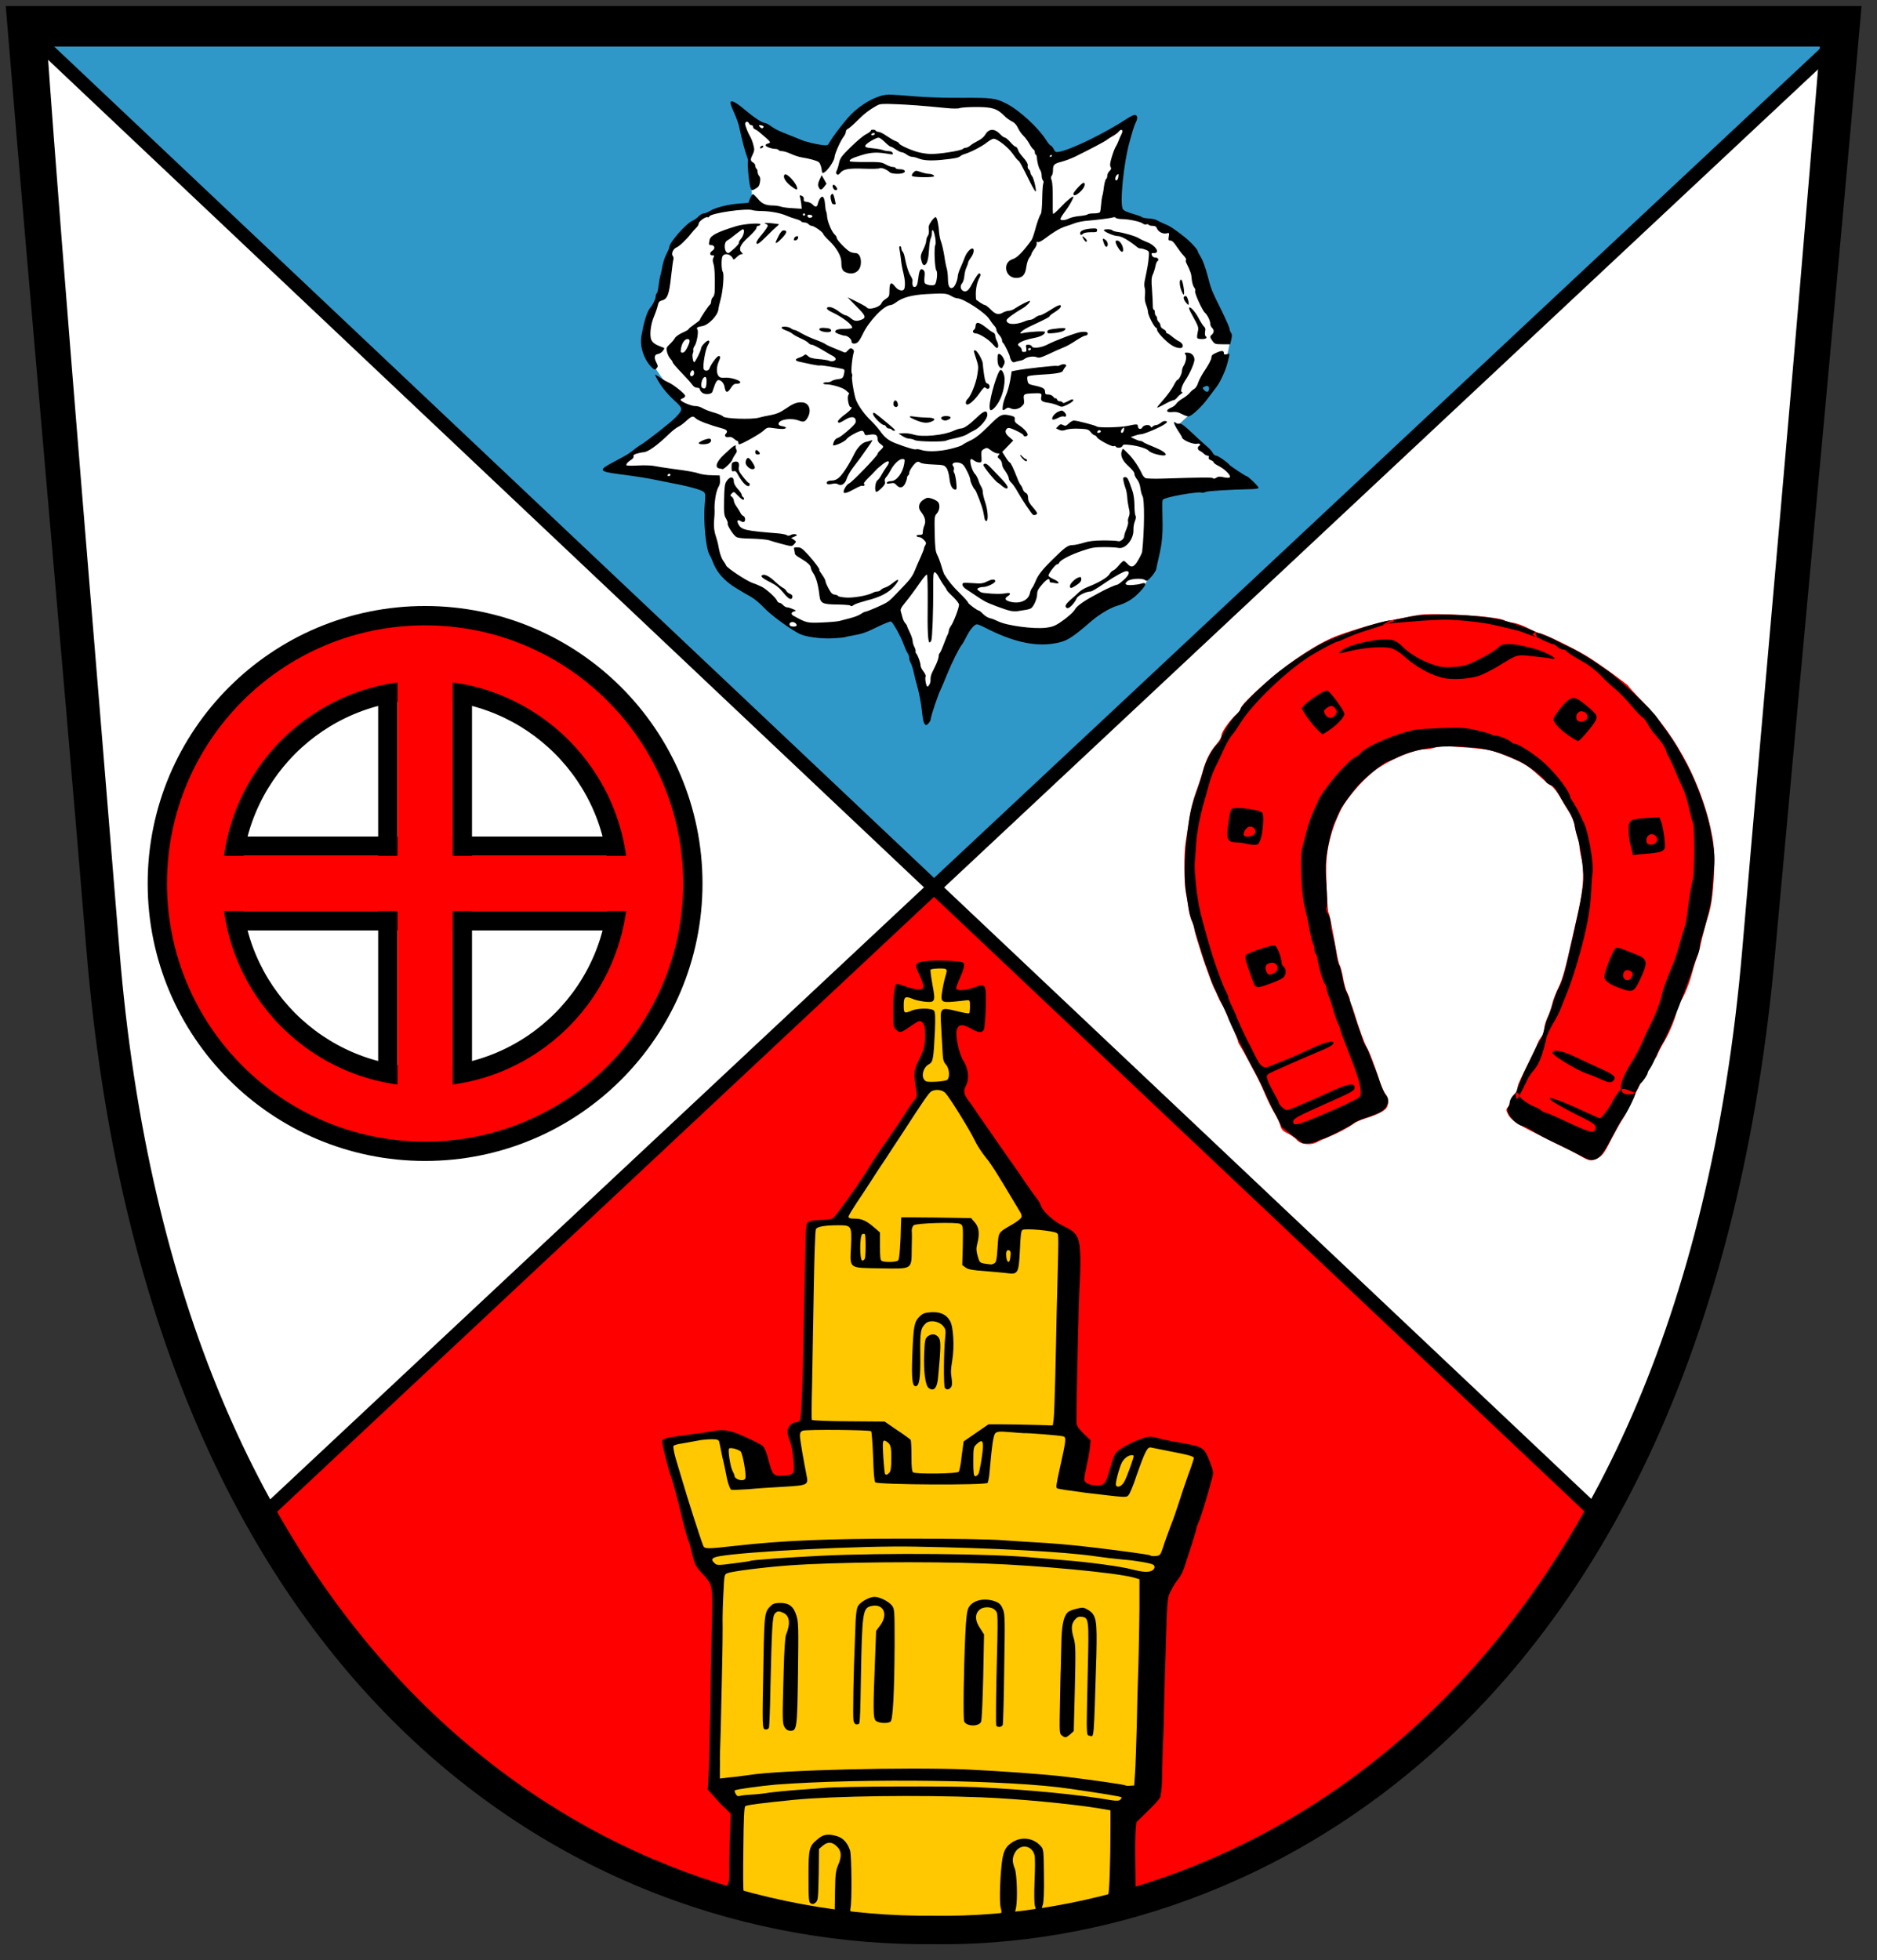
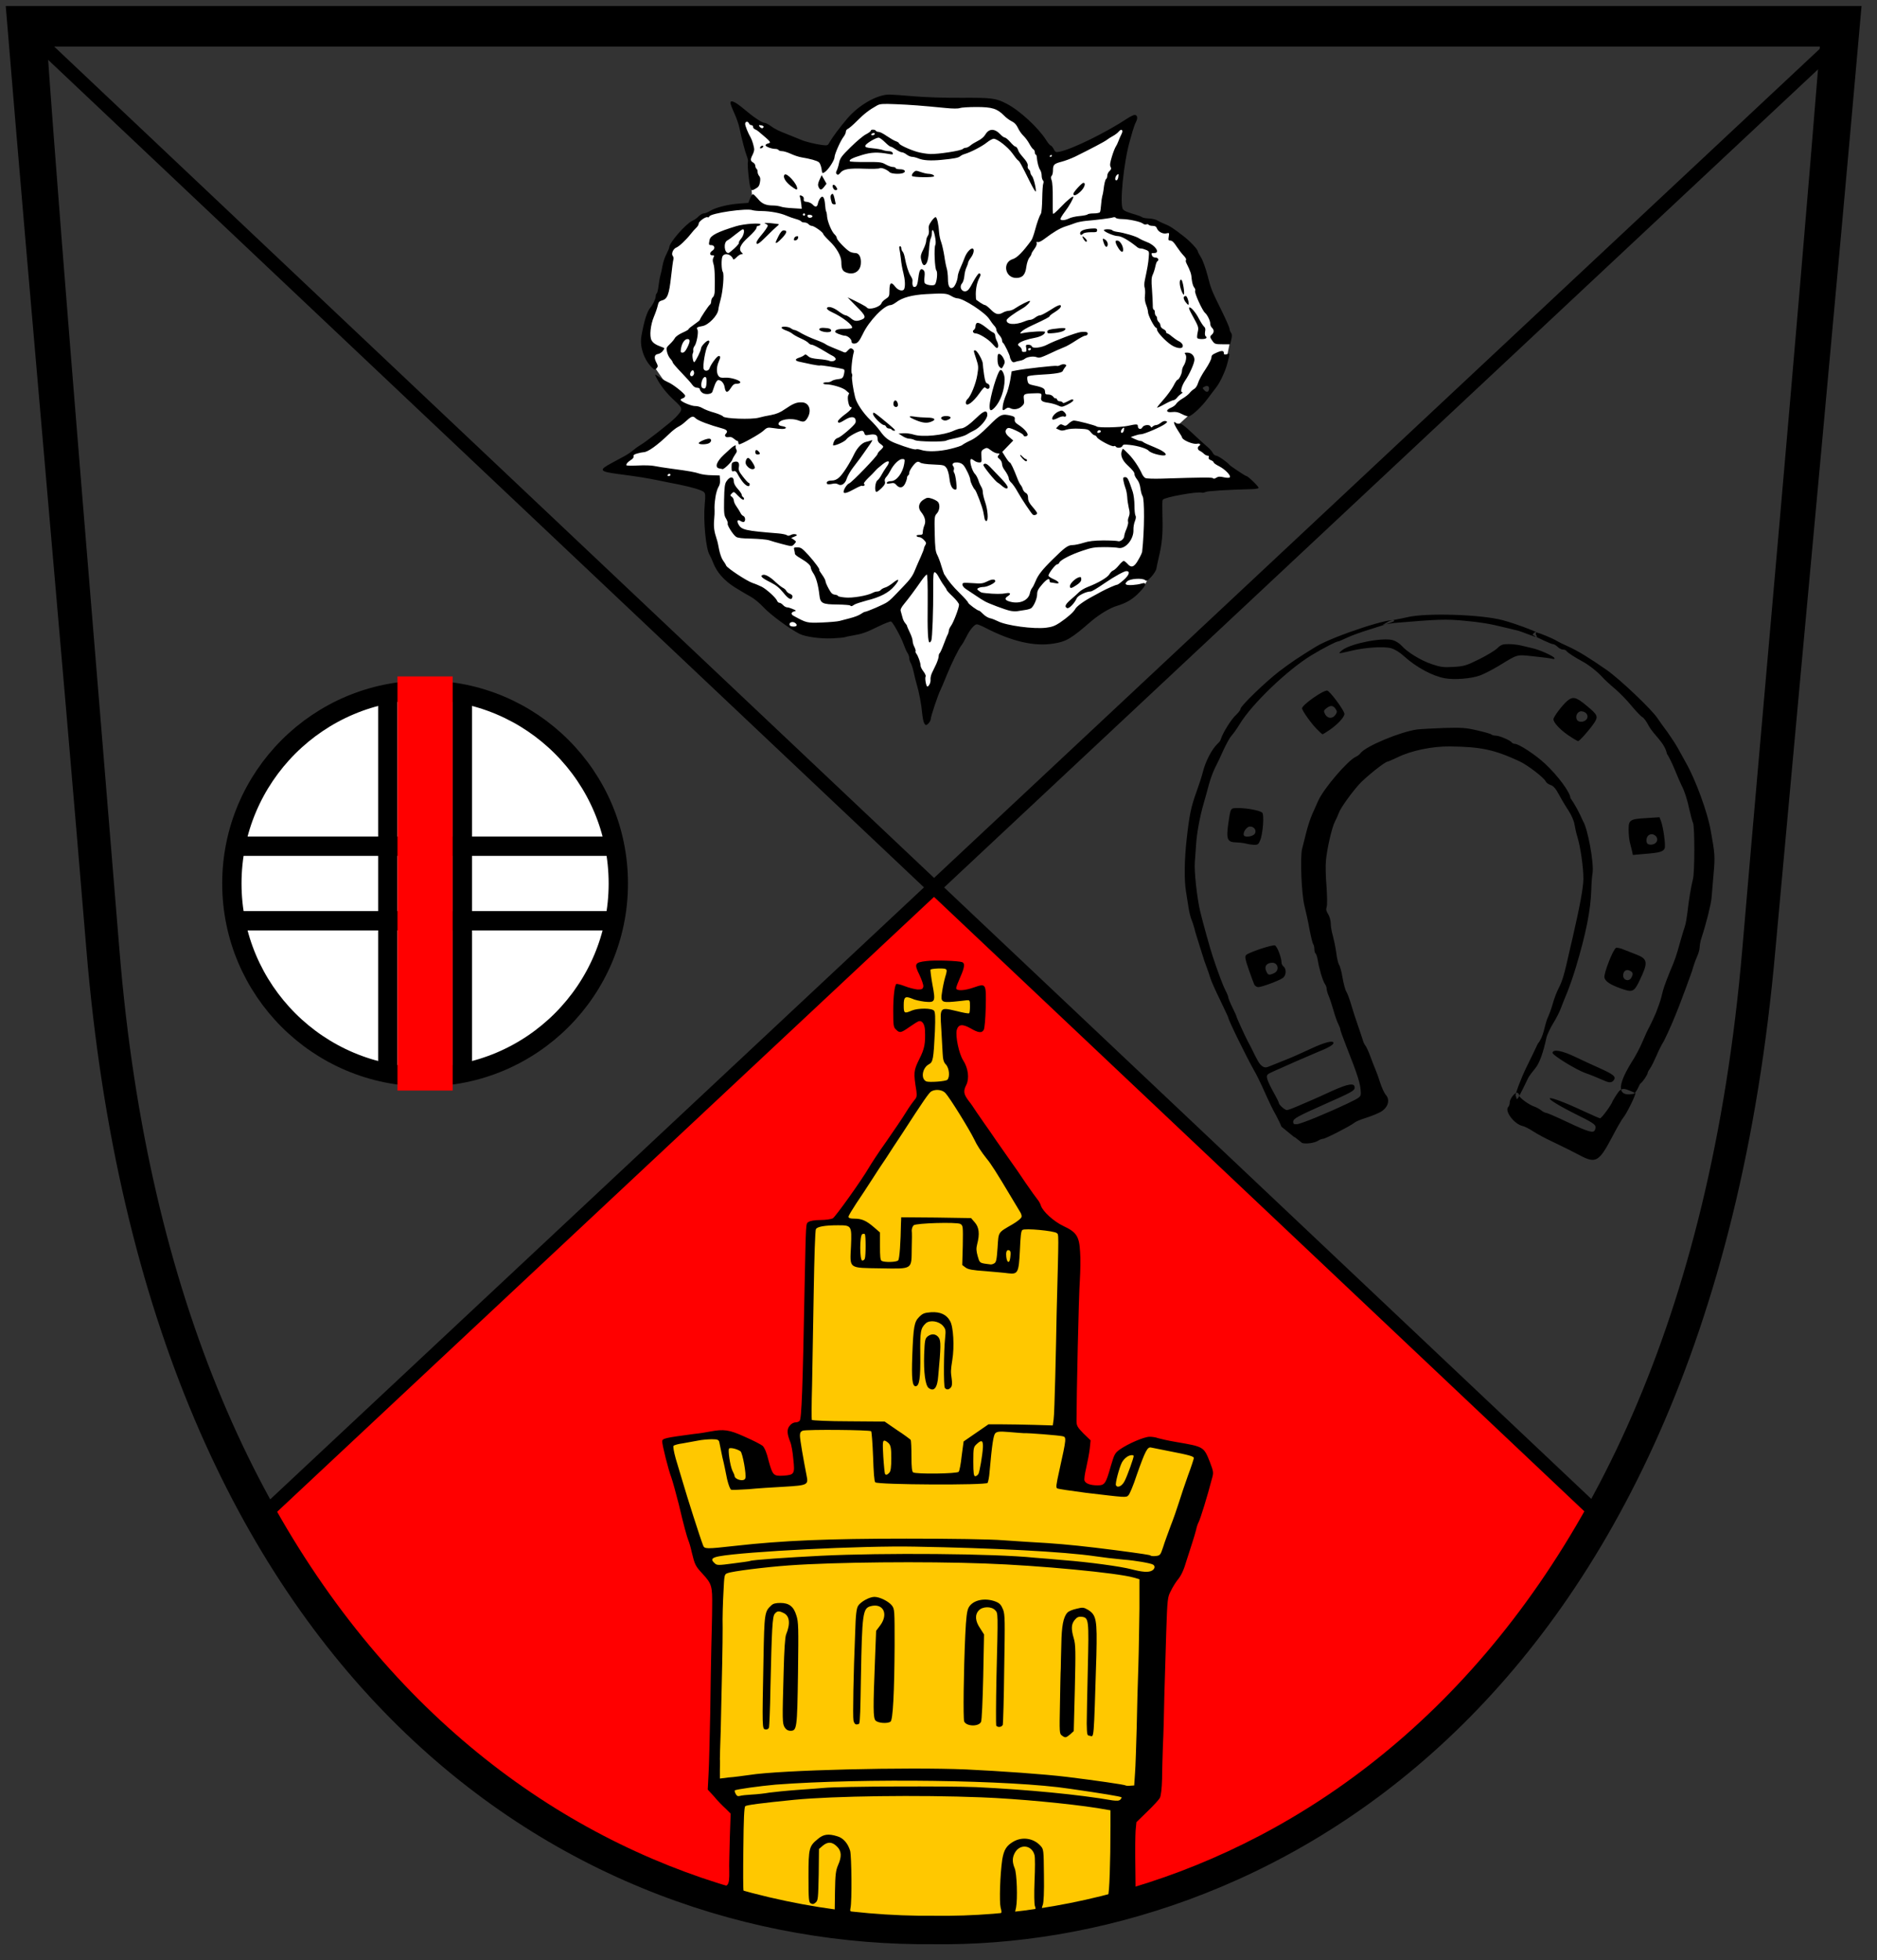
<svg xmlns="http://www.w3.org/2000/svg" version="1.1" width="952px" height="994px" viewBox="0 0 680 710">
  <rect x="0" y="0" width="680" height="710" fill="#333333" stroke="none" />
  <title>Wappen der Stadt Friedrichsdorf</title>
  <defs />
  <g style="fill-rule :evenodd; stroke-linejoin :miter; stroke-miterlimit :4; stroke:none; stroke-linecap :butt;">
-     <path style="fill:#ffffff;" d="M 667.2,15.9 629.4,411 605.2,492.9 580,548.6 339.4,322.7 667.2,15.9 z M 9.457,11.69 43.08,394.2 56.74,453 94.57,550.7 338.3,320.6 9.457,11.69 z" />
    <path style="fill:#ff0000;" d="M 94.57,547.6 337.3,321.7 577.9,550.7 507.5,641.1 431.9,683.1 369.9,696.8 293.2,695.7 220.7,675.8 160.8,631.6 114.5,582.3 94.57,547.6 z" />
-     <path style="fill:#3098c8;" d="M 669.3,9.593 338.3,321.7 13.66,13.8 669.3,9.593 z" />
    <path style="fill:#ffc800;" d="M 264,686.7 324.5,702.7 360.5,696.7 408,689.7 407,656.7 419,645.7 419,571.7 435,533.2 432,524.7 416,521.7 405,528.2 401.5,539.2 387.5,538.7 388,451.3 368.5,431.3 345,393.3 343.5,369.3 355,368.8 355.5,360.3 344,360.8 344,350.3 334,350.3 337,359.8 326,359.8 327,371.3 335.5,367.8 336.5,380.8 333.5,386.8 333.5,397.3 303.5,442.8 293.5,443.8 291.5,517.2 287,518.2 290.5,534.7 275.5,537.2 273,526.7 263,519.2 241,522.7 252.5,562.7 260,573.7 258,645.7 267.5,657.2 264,686.7 z" />
    <path style="fill:#000000;" d="M 313.1,697.5 C 300.2,696.3 300,695.8 289.1,694 274.1,690.3 271.3,690.9 260.6,686.6 260.3,682.7 261.1,686.7 260.1,682.6 263.7,683.8 264.3,683.2 264.2,677.7 264.1,675.8 264.3,670.3 264.4,665.6 L 264.7,656.9 262.9,655.1 C 261.8,654.1 259.9,652.2 258.7,650.7 L 256.4,648.2 256.7,642.4 C 256.9,639.3 257.1,629.4 257.3,620.5 257.4,611.6 257.6,600.8 257.7,596.5 257.8,592.2 258,585.6 258,582 258.1,574.4 257.9,573.7 254.4,569.9 251.9,567.2 251.7,566.7 250.6,562.2 250.2,560.3 249.6,558.4 249.4,558 248.9,556.8 247.7,552.5 245.9,544.8 244.9,540.9 243.7,536.5 243.2,535.1 242.2,532.6 239.9,523.4 239.9,522.1 239.9,521 240.8,520.8 251.3,519.4 253.3,519.2 255.9,518.8 257.3,518.5 262.2,517.6 264.1,517.8 269.8,520.4 272.8,521.7 275.7,523.2 276.3,523.7 277,524.4 277.8,526.3 278.4,528.9 279.9,534.4 280.2,534.7 283.8,534.5 287.8,534.2 288,533.9 287.4,528.5 287.2,526 286.7,523.2 286.3,522.3 285.1,519.3 285,517.7 286.1,516.4 286.6,515.7 287.5,515.2 288.2,515.2 288.8,515.2 289.5,514.9 289.7,514.6 290.4,513.8 290.8,503.3 291.5,465.7 292,442.3 291.9,443.3 292.9,442.6 293.5,442.2 295.1,441.9 297.2,441.9 299,441.9 301.1,441.6 301.7,441.3 302.7,440.7 312.2,427.4 314.8,422.9 315.5,421.7 318.2,417.5 321,413.6 323.7,409.7 327,404.9 328.2,402.9 329.4,400.9 330.9,398.9 331.4,398.3 332.1,397.5 332.2,396.9 332,395.2 330.9,388.5 331,387.8 333,383.7 335,379.8 335.3,377.9 335.1,373.1 335,370.9 334,369.5 332.8,369.9 332.3,370.1 330.7,371.1 329.3,372.1 326.3,374.2 325.9,374.2 324.6,372.9 323.7,372.1 323.6,371.4 323.6,366.2 323.6,360.8 324.1,357.1 324.7,356.4 324.9,356.3 326.3,356.6 327.8,357.2 329.3,357.8 331.4,358.3 332.4,358.4 334,358.4 334.3,358.3 334.5,357.3 334.6,356.8 333.9,354.8 333.1,353.1 331.1,349.1 331.4,348.6 335.6,348.1 338.5,347.7 347.2,348 348.6,348.5 349.6,348.9 349.5,350.3 347.9,353.9 347.1,355.7 346.4,357.5 346.4,357.9 346.4,359 349.4,358.9 353,357.6 357.3,356.1 357.3,356.3 357.1,365.2 357,369 356.7,372.5 356.4,373 355.7,374.3 354.4,374.1 351.5,372.4 348.6,370.8 347.2,371 346.6,373.1 346.1,375.4 347.4,381.6 348.9,384 350.8,386.9 351.2,390.6 350.1,392.9 348.9,395.2 349.1,396.3 350.9,398.7 351.8,399.8 353,401.6 353.7,402.7 354.4,403.7 355.7,405.6 356.6,406.9 357.6,408.3 359.5,411 360.9,413.1 362.4,415.2 364.6,418.4 365.8,420.1 367.1,421.9 369.7,425.6 371.6,428.5 373.5,431.3 375.5,434 375.9,434.5 376.4,435.1 376.9,436 377.1,436.7 377.8,438.8 381.7,442.4 385.3,444.1 390,446.3 391,447.8 391.3,453.5 391.5,455.8 391.4,460.5 391.2,463.9 390.8,468.9 390,505.9 390,514.6 390,516.4 390.3,516.9 392.5,519.2 L 395.1,521.7 394.8,524.7 C 394.6,526.4 394,529.5 393.5,531.7 393,533.8 392.7,535.9 392.9,536.3 393.3,537.4 395.1,538 397.6,538 400.2,538 400.6,537.5 402.4,531.1 403.7,526.7 403.9,526.3 405.7,525 408.7,522.9 414.5,520.4 416.5,520.4 417.4,520.4 418.8,520.6 419.5,520.9 420.2,521.1 423.1,521.8 426.1,522.3 436.1,524 436.1,524 438.3,529.5 439.7,533.2 439.7,533.4 439,535.8 437.4,542 434.9,550 434.3,551.2 433.9,551.9 433.5,553.2 433.3,554.2 433.1,555.1 432.4,557.3 431.8,559.2 431.2,561 430.4,563.7 429.9,565.1 428.9,568.6 427.9,570.8 426.5,572.4 425.9,573.2 424.8,574.9 424.2,576.2 423,578.4 422.9,579 422.5,591.2 422.3,598.2 422,608.8 421.8,614.8 421.7,620.8 421.5,628.6 421.3,632.2 421.2,635.7 421,641.2 421,644.3 420.9,647.9 420.6,650.4 420.2,651.2 419.9,651.8 417.8,654.1 415.6,656.2 L 411.7,660 411.4,663.1 C 411.3,664.8 411.2,670.1 411.3,675 L 411.4,683.8 413.3,683.7 C 413.3,688.4 413.2,684 413.3,688.8 409.7,689.9 383.8,693.7 382.6,694.2 380.6,694.9 349.9,698.5 341.2,697.9 337.4,697.6 320.7,697.6 313.1,697.5 z M 357.7,693.8 C 360,693.6 362.2,693.3 362.5,693.1 362.9,692.9 362.9,692.3 362.5,690.9 362,688.8 362.3,679 363.1,673.5 363.7,670 364.6,668.5 367.2,667 370.4,665.2 374.4,665.8 376.9,668.5 378.1,669.8 378.1,669.9 378.2,679.2 378.3,685.4 378.1,689 377.8,689.9 377.5,690.6 377.4,691.3 377.5,691.4 377.9,691.8 392.3,689.5 397.1,688.3 399.2,687.7 401.1,687 401.4,686.6 401.9,686 402.3,674.8 402.3,661.4 L 402.3,655.7 397.6,654.9 C 387.4,653.3 368.7,651.5 355.5,651 332.9,650.1 302.1,650.5 287.7,651.9 275.6,653.1 270.5,653.8 270,654.2 269.6,654.6 269.4,658.7 269.3,669.6 269.2,677.8 269.2,684.7 269.4,685 270.1,686.1 289.9,690.5 300.5,691.9 L 302.4,692.2 302.5,685 C 302.6,678.9 302.8,677.5 303.6,675.6 305,672.5 304.9,670.4 303.2,668.8 301.5,667.1 299.9,667 298.1,668.5 L 296.7,669.7 296.6,678.9 C 296.4,687.5 296.4,688.3 295.5,689.1 294.8,689.7 294.4,689.8 293.7,689.4 293,689 292.9,687.8 292.9,679.7 292.9,669.3 293.1,668.7 296.4,666 298.3,664.4 300.1,664.1 303.3,665.1 305.5,665.7 307.2,667.7 308,670.4 308.5,672.4 308.7,688.7 308.1,691.2 307.8,692.8 308.2,692.9 314,693.6 324.5,694.7 343,694.8 357.7,693.8 z M 374.8,691.8 C 375.2,691.6 375.3,691.2 374.9,690.3 374.7,689.6 374.6,686 374.8,681.2 375,676.8 375,672.7 374.8,672 373.9,668.2 369.4,667.7 367.6,671.2 366.7,672.9 366.7,674.5 367.6,676.7 368.4,678.5 368.7,687.8 368.1,690.9 L 367.7,692.7 371,692.4 C 372.7,692.2 374.5,691.9 374.8,691.8 z M 406.3,651 C 406.1,650.7 399.4,649.6 387.6,647.9 366.6,644.7 312.7,644 281,646.4 275.4,646.9 266.6,648.1 266.2,648.5 266.1,648.6 266.2,649.2 266.5,649.7 266.9,650.5 267.3,650.7 268,650.5 268.6,650.3 270.5,650.1 272.4,650 274.3,649.9 277.1,649.6 278.7,649.3 280.2,649.1 284.9,648.6 289.1,648.3 293.3,648 297.5,647.7 298.4,647.6 304.5,647 343.5,646.9 353.6,647.3 372.3,648.2 391,650 403,652.1 404.6,652.3 405.4,652.3 405.9,651.8 406.2,651.5 406.4,651.1 406.3,651 z M 411.2,642.2 C 411.4,639.7 411.6,632.4 411.8,626 411.9,619.6 412.2,609.5 412.4,603.6 412.6,597.7 412.7,588.2 412.8,582.5 L 412.8,572 410.7,571.4 C 404.8,569.7 376.5,567 356.7,566.3 335,565.5 302.3,565.8 285.8,567 277.4,567.6 265.3,569.1 263.6,569.8 262.4,570.2 262.4,570.4 262.1,576.6 261.9,580.1 261.7,585.9 261.8,589.6 261.8,595.9 261.6,605.2 261.1,626.9 260.9,632 260.8,636.6 260.8,637.2 260.9,637.7 260.8,639.5 260.8,641.1 L 260.8,644.2 264,643.8 C 265.8,643.7 269.2,643.2 271.5,642.9 282.7,641.1 328.9,640 350,640.9 362.6,641.5 378.3,642.6 386.5,643.6 396.3,644.8 407.5,646.4 407.8,646.7 407.9,646.8 408.7,646.9 409.4,646.8 L 410.9,646.7 411.2,642.2 z M 384.7,628.6 C 383.8,628 383.8,627.4 384,617.3 384.1,611.5 384.2,605.6 384.3,604.3 384.3,603 384.4,599.1 384.5,595.6 384.6,589.1 385.2,585.7 386.7,584.1 387.1,583.6 388.6,583 390,582.7 392.3,582.1 392.6,582.2 394.2,583.1 397.2,585 397.5,586.7 397.2,599.5 396.2,631.5 396.4,629 394.8,628.7 393.8,628.6 393.8,628.4 393.7,624.3 393.7,622 393.9,612.9 394.1,604.2 394.5,586.5 394.5,585.9 391.8,585.6 390.7,585.5 390.1,585.8 389.3,586.8 388.1,588.3 388,590 389,593.4 389.7,595.7 389.7,598.1 389.4,611.5 L 389,627 387.7,628.2 C 386.1,629.5 385.9,629.5 384.7,628.6 z M 284.3,625.7 C 283.4,624.3 283.4,623.2 283.9,605.5 284.1,597.7 284.4,592.9 284.8,592 286.4,588.1 286.1,585.2 283.8,584.2 282.2,583.4 281.5,583.5 280.7,584.5 279.8,585.4 279.6,590.1 279.1,611.9 279,619 278.7,625.2 278.6,625.7 278.4,626.2 278,626.5 277.3,626.4 276.1,626.2 276.1,626.2 276.6,600.7 276.9,584.3 277,583.7 279.4,581.5 280.1,580.8 281.1,580.6 282.7,580.6 285.8,580.6 287.5,581.8 288.5,585.1 289.3,587.5 289.3,589.4 289.1,606.2 288.8,626.3 288.7,626.9 286.3,626.9 285.5,626.9 284.8,626.5 284.3,625.7 z M 360.9,625 C 360.8,624.7 360.8,616.9 361,607.5 361.6,583.4 361.6,584.4 360.5,583.2 359.2,581.8 356,581.8 354.6,583.3 353.1,584.9 353.3,587.2 355.1,589.8 L 356.5,592 356.2,607.4 C 356,615.9 355.7,623.2 355.4,623.7 354.5,625.5 350,625.3 349.3,623.5 348.9,622.3 349.1,605.4 349.7,592.2 350,585.8 350.3,583.5 350.9,582.3 352.4,579.5 356.8,578.6 360.7,580.1 362.2,580.7 362.7,581.3 363.4,583 364.1,584.9 364.1,586.9 363.8,604.5 363.7,615.1 363.4,624.2 363.3,624.7 363,625.6 361.4,625.8 360.9,625 z M 309.2,623.2 C 308.9,621.8 309.2,605.9 309.8,591.7 310,584.5 310.3,582.6 310.9,581.6 311.9,580.1 315,578.4 316.8,578.4 318.7,578.4 321.9,580 323.1,581.5 324.1,582.8 324.1,583.2 324.1,596 324,612.9 323.5,623.1 322.6,623.6 321.4,624.4 318.1,624.1 317.2,623.2 316.3,622.2 316.3,618.7 317,601.1 L 317.4,590.7 318.9,588.7 C 322,584.5 319.9,580.5 315.3,581.8 312.6,582.6 312.3,584.5 311.9,607.4 311.7,619.9 311.6,622.9 311.3,624.2 311.3,624.4 310.8,624.6 310.3,624.6 309.8,624.6 309.4,624.1 309.2,623.2 z M 417.3,568.9 C 418.4,568.3 418.6,567.2 417.7,566.7 416.9,566.2 411.2,565.2 407.1,564.9 402.2,564.4 401.1,564.3 396.9,563.7 385.4,562 359.8,560.7 331.5,560.2 312.2,559.8 269.6,562 260.5,563.7 257.8,564.2 257.4,564.9 258.9,566.2 259.7,567 260.2,567 265.5,566.3 268.7,565.9 271.5,565.5 271.7,565.4 272.3,565 285.6,564.1 297.5,563.5 319.8,562.4 360.3,562.7 374.7,564.2 377.4,564.4 382.2,564.8 385.4,565.1 394.5,565.8 406.2,567.4 409.9,568.4 413.8,569.4 416,569.6 417.3,568.9 z M 421.4,560.3 C 421.9,558.6 423.2,555.2 424.1,552.7 425.1,550.2 426.4,546.4 427.1,544.2 427.8,541.9 429.3,537.5 430.4,534.4 431.6,531.2 432.5,528.4 432.5,528.1 432.5,527.5 430.8,527 423.5,525.6 420.5,525 417.6,524.4 417,524.3 415.7,524 414.9,525.5 411.8,534.3 410.6,538 409.2,541.3 408.8,541.6 408,542.5 407.8,542.4 393.4,540.7 388,540 383.3,539.3 383,539.1 382.5,538.8 382.6,537.9 383.8,532.5 386.4,520.8 386.4,520.5 384.9,520.2 383.7,519.9 372.5,519 370.9,519.1 370.4,519.1 368.1,518.9 365.7,518.7 362.1,518.4 361.3,518.5 360.6,519.1 359.9,519.8 359.4,523 358.5,533.1 358.4,534.9 358,536.7 357.8,537.1 357.3,538 318,537.8 317.1,536.9 316.7,536.5 316.5,533.3 316.3,527.6 316.1,522.7 315.8,518.6 315.6,518.4 315.1,517.9 292.4,517.7 290.8,518.2 290.1,518.5 289.8,518.9 289.8,520 289.8,521.4 291.1,528.8 292.2,534.4 292.9,537.8 292.7,538 284.1,538.5 280.1,538.7 274.2,539.1 271.1,539.4 268.1,539.6 265.2,539.7 264.9,539.6 264.5,539.4 263.9,537.8 263.4,535.7 263,533.7 262.3,530.1 261.7,527.8 261.2,525.4 260.7,523 260.6,522.4 260.4,521.5 260,521.3 257.9,521.3 256.5,521.3 254.2,521.5 252.8,521.8 251.3,522.1 248.8,522.5 247.3,522.8 245.7,523 244.3,523.4 244,523.7 243.8,523.9 244.1,525.8 244.8,528.3 245.5,530.6 246.7,534.7 247.5,537.3 248.7,541.5 253.6,556.9 254.7,559.7 255.2,561.1 255.7,561.1 266.5,559.9 283.4,558 299.8,557.3 328.4,557.3 344.5,557.3 358.6,557.5 363.6,557.9 368.1,558.2 375.2,558.7 379.3,558.9 386.6,559.4 393.3,560.1 404.2,561.5 414.1,562.8 416.5,563.2 416.8,563.4 416.9,563.6 417.8,563.7 418.7,563.6 420.3,563.4 420.4,563.3 421.4,560.3 z M 407.5,536.3 C 408.5,534.3 410.7,528.1 410.7,527.4 410.7,526.8 409,527 408,527.9 407.4,528.3 406.7,529.2 406.4,529.8 405.5,531.6 403.9,537.5 404.3,538 404.9,539.1 406.6,538.2 407.5,536.3 z M 270,535.5 C 270.5,534.2 269,526.3 268.3,525.7 267.1,524.8 264.5,524.2 264.1,524.7 263.7,525.4 264.5,530.8 265.3,532.6 265.7,533.4 266.1,534.3 266.1,534.5 266.1,535.9 269.5,536.8 270,535.5 z M 354.5,533.8 C 354.9,532.9 355.9,527.4 356.1,524.2 356.2,521.7 355.6,521.4 353.9,523 352.7,524.1 352.6,524.3 352.6,529.4 352.6,533.7 352.8,534.7 353.3,534.7 353.7,534.7 354.2,534.3 354.5,533.8 z M 322.2,533.4 C 322.7,532.9 322.9,531.2 322.9,528.2 322.9,524.6 322.7,523.6 322,522.8 321.5,522.3 320.8,521.8 320.4,521.8 319.8,521.8 319.7,522.6 320,527.6 320.2,530.8 320.5,533.6 320.6,533.8 320.9,534.4 321.5,534.2 322.2,533.4 z M 347.3,533.1 C 347.6,532.8 348.1,530.2 348.4,527.3 L 349.1,522.1 353.6,519 358.1,515.9 363.1,515.9 C 365.8,515.9 371.1,516 374.7,516.1 L 381.4,516.3 381.7,514.2 C 381.9,513 382.1,506 382.3,498.7 382.5,491.4 382.7,481 382.8,475.7 383.6,445.2 383.6,447.3 382.8,446.6 381.7,445.8 371.3,444.8 370.4,445.5 369.9,445.8 369.7,447.8 369.5,452.6 369.1,461 368.8,461.6 365.3,461.2 364,461 360.2,460.7 356.9,460.4 352.4,460.1 350.7,459.8 349.8,459.1 L 348.6,458.2 348.8,451.1 C 348.9,444.1 348.9,443.9 347.9,443.3 346.4,442.6 332,443 331,443.8 330.6,444.2 330.3,445 330.3,445.7 330.4,446.3 330.4,449.3 330.3,452.2 330.2,459.9 330.8,459.6 319.1,459.4 307.2,459.2 307.9,459.7 308.3,451.3 308.6,443.9 308.5,443.8 303.6,443.8 298.9,443.8 296,444.3 295.6,445.2 295.3,445.6 295,455.7 294.8,467.6 294.6,479.5 294.3,494.8 294.2,501.6 294,508.4 294,514.1 294.1,514.3 294.3,514.5 300.3,514.8 307.5,514.8 L 320.5,514.9 325,518 C 327.5,519.6 329.7,521.3 329.9,521.5 330.1,521.8 330.2,524.5 330.2,527.5 330.2,531.5 330.4,533 330.8,533.3 331.9,534 346.7,533.8 347.3,533.1 z M 336.4,502.7 C 335.2,501.7 334.6,496.9 334.8,490.7 335,485.6 335.1,484.9 336,484.1 337.5,482.9 339.1,483.1 340.1,484.5 340.9,485.7 340.9,487.7 339.9,498.4 339.6,502.8 338.3,504.2 336.4,502.7 z M 342.3,502.7 C 341.8,502 341.9,489.3 342.4,484.6 342.7,481.8 342.6,481.4 341.6,480.2 340.1,478.5 336.9,478 335.4,479.3 333.5,481.1 333.3,482.2 333.4,490.7 333.5,499 333.1,502.1 331.7,502.1 330.5,502.1 330.2,499.3 330.5,491.1 330.9,480.5 331.2,478.8 333,477 334.3,475.7 334.9,475.5 337.3,475.3 340.6,475.1 342.9,476.1 344.2,478.5 345.4,480.5 345.8,487.8 345,492.6 344.4,496.5 344.4,496.7 344.8,499.6 345,501.1 344.9,502.1 344.5,502.5 343.8,503.4 342.9,503.5 342.3,502.7 z M 360.2,457.6 C 360.9,457.2 361.1,456.3 361.4,451.9 361.8,446 361.4,446.6 366.9,443.4 368.6,442.4 370.1,441.2 370.1,440.7 370.2,440.3 369.9,439.4 369.4,438.7 369,438 367.7,435.9 366.7,434.2 361.1,424.8 359,421.5 357.4,419.6 355.5,417.2 353.9,414.8 352.9,412.6 351.2,409.1 344.1,397.6 342.5,395.9 341.4,394.7 339,394.4 337.4,395.3 336.6,395.7 334.4,398.9 326.9,410.5 324.9,413.5 322.2,417.6 321,419.5 319.7,421.4 317.3,425 315.8,427.4 314.2,429.9 311.7,433.7 310.2,435.9 308.7,438.2 307.4,440.3 307.4,440.7 307.4,441.2 308,441.4 309.5,441.4 312.2,441.4 313.8,442.1 316.6,444.5 L 318.8,446.4 318.8,451.3 C 318.8,455 318.9,456.4 319.4,456.7 320.4,457.3 324.9,457.2 325.4,456.5 325.9,456 326.3,449.7 326.4,443.2 L 326.5,440.9 339.1,441 351.8,441.2 353.1,442.7 C 354.7,444.5 355,446.9 354,450.7 353.6,452.2 353.7,453.2 354.2,455 354.8,457.2 355,457.4 356.7,457.7 357.7,457.8 358.7,458 359,458 359.2,458 359.7,457.9 360.2,457.6 z M 366,455.5 C 366.3,453.5 366.1,452.8 365.2,452.8 364.8,452.8 364.5,453.4 364.5,454.2 364.5,457.2 365.7,458.2 366,455.5 z M 313.3,455.9 C 313.7,454.9 313.7,447.4 313.3,447 313.2,446.9 312.8,446.8 312.4,447 311.4,447.4 311.4,456.6 312.4,456.6 312.7,456.6 313.2,456.3 313.3,455.9 z M 343.2,391.1 C 344.2,390.1 343.9,386.9 342.7,385.6 341.9,384.8 341.6,383.8 341.5,381.5 341.4,379.8 341.2,375.7 341,372.5 340.5,364.7 340.5,364.8 346.5,366.2 348.9,366.8 350.9,367.2 351.1,367 351.3,366.9 351.4,365.7 351.4,364.5 351.4,362.4 351.4,362.2 350.2,362.3 349.6,362.4 347.5,362.6 345.6,362.8 341.1,363.2 340.7,362.9 341.3,359.3 341.5,357.8 342,355.4 342.4,354 343.1,351.8 343.1,351.3 342.6,351 342,350.6 337.5,350.8 337.1,351.2 337,351.3 337.3,353.8 337.8,356.6 339,362.9 338.8,363.2 334.9,362.8 333.4,362.6 331.4,362.2 330.4,361.7 327.9,360.7 327.4,361.1 327.4,364.1 327.4,367.1 327.6,367.2 330.4,366 332.7,365.1 337.6,365.1 338.4,366.1 338.8,366.6 338.9,368.4 338.7,373.5 338.2,383.8 338,384.7 336.5,385.5 334.1,386.8 333.5,390.8 335.6,391.7 336.7,392.1 342.6,391.7 343.2,391.1 z" />
    <g transform="matrix(0.41,0,0,0.41,210.5,24.41)">
      <path style="fill:#ffffff;" d="M 531,298 561.7,270.7 570.6,256.2 573.3,243 570.7,235.7 549.3,195 535,157.3 510,139 468,126.3 476.3,96.33 484.7,49.33 452,67.67 420.3,79 412,72 386,44.67 366,29.67 305.7,31.67 267,27.33 245,41.67 225.3,62.67 217.3,77.33 161,50.33 134.3,34.67 148.3,69.33 149.7,93 151.7,122.3 141,122.7 106.7,131 81.67,156.3 73.67,179 72.67,195.3 64.33,212 55.33,243 62.33,261 81,288 95,305.7 49,338.7 26,353.7 81.33,364.3 114,374.7 113,395.3 116.3,430.3 140.7,458.7 170,477 181.7,492 194.7,499.7 246.7,496.3 276,480 288,505 306.7,563.7 341.3,481 385.7,501.7 425,501.7 466,471 498,457.3 504.7,445.3 507.3,374 586.7,367.7 532,319 528.3,315.3 537,307.3 531,298 z" />
      <path style="fill:#000000;" d="M 303.1,579.1 C 302.5,578.1 301.8,574.2 301.4,570.4 300.7,562.5 298.6,551.6 296.6,545 295.8,542.5 294.7,537.8 294,534.5 293.3,531.2 292.1,527.5 291.4,526.3 290.6,525.1 290,523 290,521.8 290,520.5 289.3,518.4 288.4,517.2 287.6,516 286,512.4 284.9,509.3 282.9,503.5 275.8,490.6 274,489.5 273.4,489.2 268.3,491.2 262.5,494 251.8,499.3 248.3,500.5 239.5,502 236.8,502.4 233.8,503.1 233,503.4 232.2,503.7 227.3,504.1 222.3,504.4 211.8,504.9 198.4,503.1 193,500.4 184.3,496 167.1,483.3 161.4,477.1 158,473.4 152.9,469.2 149.9,467.6 146.9,466 140.7,462.3 136,459.4 126.6,453.5 120,446.1 116.8,437.7 115.8,435 114.3,431.9 113.6,430.7 110.3,425.5 107.9,400.3 109.3,385.7 110,378.2 109.9,376.5 108.6,375.2 107,373.5 97.79,370.8 86.5,368.5 82.65,367.8 74.78,366.2 69,365 57.14,362.6 51.04,361.6 32.58,359.2 16.17,357 15.42,355.7 27.1,349.5 30.62,347.6 35.62,344.9 38.21,343.5 40.81,342.1 44.41,339.7 46.21,338.1 48.02,336.6 50.42,334.8 51.55,334.2 56.16,331.8 79.56,313.5 83.6,309.2 90.38,301.9 90.35,301.5 82.21,294 75.37,287.7 70.19,281.1 66.57,274.1 64.71,270.5 64.78,270.6 71,274.8 72.92,276.1 75.56,277.6 76.85,278.1 81.01,279.7 92,288.4 92,290.1 92,291 91.1,292 90,292.3 88.9,292.6 88,293.2 88,293.7 88,295.3 97.94,299.4 101,299.2 102.6,299.1 105.4,299.9 107.3,301 109.2,302.2 113.9,304 117.7,305 121.4,306.1 125,307.6 125.5,308.4 127,310.4 150.6,311.2 156.9,309.5 159.4,308.8 164.4,307.7 168,307.1 172.7,306.2 176.1,304.8 180.2,301.9 187.2,297.1 190.5,295.7 195,295.9 201.6,296 204.1,303.1 200,309.8 197.9,313.2 196.7,313.6 192.4,312 185.3,309.3 174.5,311.1 174.5,315 174.5,316 175.8,316.7 178,317 179.9,317.3 181.3,318 181,318.5 180.4,319.7 176.5,319.7 169.5,318.6 164.8,317.9 164.3,318.1 160.9,321.2 157.7,324.1 141.8,333 139.7,333 139.3,333 139,332.3 139,331.5 139,330.7 138.6,330 138.2,330 137.7,330 136.3,329.1 135,328 133.5,326.7 131.9,326.2 130.5,326.6 127.9,327.2 126.2,325.4 127.9,323.7 130,321.6 129,320.1 124.9,319 113.8,316 103.4,312.1 101.4,310.1 98.73,307.5 97.74,307.9 91.36,313.7 90.02,315 87.48,316.7 85.73,317.6 83.98,318.5 80.63,321.1 78.28,323.4 67.18,334.1 58.93,340 55.02,340 54.18,340 51.78,340.5 49.67,341.1 47,341.8 46,342.6 46.39,343.6 46.72,344.4 45.84,345.7 44.22,346.7 41.29,348.6 40.04,350 40.02,351.4 40.01,351.9 44.45,352 50.25,351.7 55.89,351.4 62.3,351.6 64.5,352.1 66.7,352.6 73.9,353.7 80.5,354.6 95.56,356.6 100.6,357.5 105,359 106.9,359.6 111.7,360.3 115.5,360.3 L 122.5,360.5 122.8,364.3 C 123,366.7 122.5,369.1 121.4,370.7 120.5,372.2 119.3,376.1 118.8,379.4 118,385.1 117.8,387.1 118,391.8 118.1,392.7 117.9,396.4 117.6,399.8 117.1,405.9 117.6,409.9 119.8,416.5 120.4,418.1 121.4,422.4 122,426 122.7,429.6 124.2,433.8 125.4,435.5 126.6,437.1 127.9,439.2 128.2,440.1 129.1,442.3 146.3,453.7 151.6,455.5 154.1,456.3 157.8,457.9 159.8,458.9 164,461.1 172.3,468.6 173.3,471.3 173.6,472.2 174.6,473 175.3,473 176.1,473 177.5,473.9 178.5,475 179.5,476.1 181.1,477 182,477 183,477 185.3,477.7 187.1,478.5 190.3,479.9 190.4,480 188.3,480.6 185.5,481.4 185.3,483.2 187.8,484.5 199.3,490.8 199.5,490.9 212.9,490.4 219.8,490.1 226.9,489.5 228.5,489 230.2,488.5 234.4,487.4 238,486.5 241.6,485.6 245.7,484 247.2,482.9 248.7,481.9 250.3,481 250.7,481 252.5,481 267.7,474.4 270.4,472.5 273.6,470.3 274.2,469.6 285,458.3 290.6,452.6 293.2,448.9 294.9,444.5 296.3,441.2 298.6,435.7 300.2,432.3 301.7,428.9 303,425.6 303,425 303,424.4 303.5,423.1 304.2,422 305.2,420.4 305.1,419.7 303,417.5 301.7,416.1 299.9,415 298.9,415 297.9,415 296.8,414.6 296.5,414 296.1,413.4 297.2,413 298.9,413 301.6,413 302,412.6 302,410.3 302.1,408.7 302.7,406.1 303.4,404.5 304.9,401 303.9,397 300.5,392.8 297.3,389 298.4,384.3 302.9,381.7 305.8,379.9 306.6,379.9 310.1,381 312.2,381.7 314.6,383 315.4,383.9 317.4,386.2 316.9,391.5 314.3,394.2 312.3,396.4 312.2,397.3 312.5,411.8 312.8,424.5 313.2,427.8 314.8,430.8 315.8,432.8 317.5,437.2 318.4,440.5 319.4,443.8 320.5,447 320.8,447.6 324.6,453.8 328.4,458.4 334.6,464.5 338.7,468.5 342,472.2 342,472.8 342,473.8 350.3,480 351.8,480 352.2,480 353.8,481.4 355.4,483 356.9,484.6 359.6,486.2 361.3,486.6 363,486.9 366.2,488.2 368.4,489.3 375.7,493.1 400,496.4 411,495 416,494.4 418.8,493.4 423,490.6 429.8,486 435.3,481.2 436.8,478.3 438.1,476 444.2,471.5 451.9,467.4 454.4,466 458.1,464.1 460,463 464.6,460.5 472.6,457 473.8,457 474.3,457 476.8,455.2 479.4,452.9 484.4,448.5 485.5,445 481.8,445 479.9,445 470.9,450 463.6,455 455.4,460.6 451.4,463 450.2,463 446.3,463 439,466.6 438,469 436.1,473.3 431.3,478.3 429.6,477.7 426.9,476.6 427.8,474.4 432.8,470.1 435.4,467.9 438.7,464.9 440.1,463.5 441.5,462.1 444.9,460.1 447.7,459 456.9,455.5 465.3,450.6 466.9,447.7 467.8,446.2 469.3,444.7 470.3,444.4 471.2,444.1 473.4,442.1 475.2,439.9 476.9,437.8 478.9,436 479.5,436 480.1,436 481.6,437.2 482.9,438.6 486.2,442.5 488.9,441.5 492.5,434.9 494.3,431.9 495.7,428.7 495.8,427.9 497.9,408.9 498,381 496.1,378.6 495.5,377.8 494.7,374.9 494.3,372 493.9,368.7 492.8,365.8 491.3,364 490.1,362.5 489,360.4 489,359.4 489,357.7 487.9,356.2 482.6,351.2 478.5,347.3 476.8,343.4 477.5,339.9 477.9,338.3 478.5,337 478.8,337 479.2,337 481.5,339.2 484,341.8 488.4,346.3 493.1,353.4 495.7,359.2 496.3,360.6 497.7,362.3 498.7,362.8 499.7,363.3 506.1,363.5 513,363.3 550.6,362.1 557.9,362.1 558.5,363 558.9,363.6 560,363.4 561.3,362.5 563,361.4 564.5,361.3 567.9,362.1 570.5,362.7 572.7,362.7 573.2,362.2 574.6,360.8 569.3,355.2 563.9,352.4 561.2,351.1 559,349.5 559,349 559,348.4 557.9,347.5 556.5,347 554.9,346.4 554.2,345.6 554.6,344.5 555,343.5 554.6,343 553.6,343 552.7,343 551.2,342.2 550.2,341.2 549.2,340.2 547.6,339.1 546.7,338.7 544.8,338 544.4,335.5 546,334.5 548.1,333.2 546.9,331.9 544.2,332.5 540.6,333.2 531,329.1 531,326.7 531,326.4 529.4,323.8 527.5,320.9 523.8,315.2 522.8,311.7 525.5,314 526.3,314.7 527.8,315 528.9,314.7 530.3,314.4 533.3,316.6 539.9,322.9 544.9,327.6 550.8,333 553.1,334.9 555.3,336.7 557.6,339.3 558.2,340.6 558.8,341.9 560.2,343 561.2,343 562.8,343 571.2,348.8 573,351.2 573.8,352.2 587,361 587.8,361 589.4,361 599.4,370.9 598.7,371.6 598.2,372.1 595.1,372.6 591.7,372.6 571.6,373.1 553.4,374.2 551.8,375.1 550.7,375.7 549.3,375.9 548.5,375.7 545.2,374.4 515.4,379.7 514.1,381.9 513.5,382.8 513.5,384.3 513.8,400 514.1,412 513.3,420.9 510.9,431 509.7,436.2 508.5,441.7 508.3,443.1 508,444.5 506.1,447.6 503.9,450 500.6,453.6 499.8,454.1 498.5,453 496,450.9 484.9,451.6 482.5,454.1 480.9,455.7 480.8,456.2 481.8,456.9 483.3,457.8 491,457.3 495.2,456 500.7,454.3 499.3,458 491.8,465.3 486.5,470.4 481.4,473.3 473.5,475.7 467.2,477.6 458,483.2 450.9,489.2 432.8,504.9 428.8,507.2 417.5,509 400.4,511.8 380.5,507.1 356.9,494.9 353.8,493.3 350.6,492 349.8,492 347.6,492 343.5,496.9 340.5,503 339,506 337.2,509.2 336.5,510 334,513 327.7,525.7 323.3,536.5 320.9,542.5 318.3,548.6 317.6,550 315.6,553.7 309,573.4 309,575.7 309,577.5 306.2,581 304.7,581 304.4,581 303.6,580.2 303.1,579.1 z M 308,544.9 C 308.6,543.8 309,541.9 308.8,540.6 308.7,539.3 309.2,536.8 310.1,534.9 311,533 312.7,529.5 313.9,527 315,524.5 316,521.5 316,520.3 316,519.1 316.4,517.9 316.8,517.6 317.3,517.3 318.9,513.8 320.4,509.8 321.9,505.8 323.5,501.7 324.1,500.8 324.6,499.8 325,498.3 325,497.5 325,496.6 325.9,494.7 327,493.2 329.2,490.1 334,477.5 334,474.6 334,473.6 331.5,470.4 328.5,467.5 325.5,464.7 323,462 323,461.5 323,461.1 321.9,459.3 320.6,457.6 319.3,455.9 317.3,452.6 316.1,450.3 314.9,447.9 313.3,446 312.5,446 311.4,446 311.1,448.5 311.2,459.8 311.3,479.5 310.4,504.2 309.5,506.3 309.1,507.2 308.4,508 308,508 306.5,508 306,498.1 306.3,472.8 306.4,456.7 306.1,448 305.5,448 305,448.1 302.9,450.4 301,453.1 294.8,462 289.6,469 285.7,473.7 282.9,477.1 282,478.9 282.5,480.4 282.8,481.6 283.5,484 284,485.8 284.4,487.7 285.5,489.9 286.4,490.9 287.3,491.9 288,493 288,493.3 288,493.7 289.1,496.3 290.5,499.2 291.9,502 293,505.4 293,506.7 293,508 293.7,510.5 294.6,512.1 295.4,513.8 295.9,515.4 295.6,515.8 295.3,516.1 295.6,517 296.2,517.8 297.7,519.6 300,525.9 300,528.4 300,529.5 301.1,531.8 302.6,533.7 304,535.5 304.8,537.5 304.5,538 303.6,539.4 304.9,547 306.1,547 306.5,547 307.4,546.1 308,544.9 z M 190.3,493.3 C 191.3,492.3 189,490 186.9,490 184.8,490 183.6,491.5 184.5,493 185.2,494.1 189.3,494.4 190.3,493.3 z M 79,360 C 79,359.5 78.58,359 78.06,359 77.54,359 76.84,359.5 76.5,360 76.16,360.6 76.58,361 77.44,361 78.3,361 79,360.6 79,360 z M 379,480 C 374.7,479.1 360.4,473.7 357,471.8 355.6,471.1 351.8,468.7 348.6,466.5 345.4,464.3 341.4,461.7 339.9,460.7 338.3,459.6 337,458 337,456.9 337,455.2 337.6,455.1 345.8,455.6 353.6,456.2 355,456 358.9,454.1 363,452 366,451.9 366,453.9 366,455.5 359,459 355.7,459 353.9,459 351.8,459.5 351,460 349.7,460.8 349.8,461.1 351.5,462.4 353.8,464.1 353.4,464 358,464.5 365.4,465.3 371.7,465.3 375.3,464.6 379.4,463.7 380.4,465.1 377,467.2 373.9,469.2 374.6,470.8 379.1,472 387.5,474.3 395.2,471 396.6,464.6 396.9,462.9 397.8,460.8 398.5,460 399.2,459.2 400.6,456.5 401.6,454 403.7,448.6 407.4,443.8 416.9,434.5 427.5,424 430.3,422 434.3,422 436.2,422 440.5,421.1 444,420 448.6,418.5 453.2,418 461.4,417.9 467.5,417.9 473.3,418.2 474.3,418.5 476.4,419.4 480,416.5 480,413.9 480,413 480.9,410.1 482,407.6 483,405.1 483.7,402.3 483.4,401.5 483,400.6 483.3,398.6 484,397 484.9,394.7 485,393 484,389.2 483.4,386.5 482.7,382.1 482.6,379.4 482.4,376.7 481.7,373.1 481,371.5 480.4,369.9 479.6,367 479.3,365.3 478.8,362.5 479,362 480.8,362 482.9,362 483.6,363.4 487.5,375 488.3,377.5 489,382.9 489,387 489,391.1 489.4,395.2 489.9,395.9 490.5,396.9 490.3,398.6 489.4,400.9 488.6,402.8 488,406.2 488.1,408.5 488.5,416.8 481,425.8 474.8,424.5 473.3,424.1 467.6,423.8 462.3,423.8 453.8,423.8 451.2,424.2 443,427 432.6,430.5 423.5,435.2 422.6,437.5 422.3,438.3 421.4,439 420.7,439 419.2,439 413,447.1 413,449 413,449.6 415,451 417.5,452.1 422.7,454.4 423.6,456.6 418.9,455.6 417.2,455.3 415.4,455 414.9,455 414.4,455 414,454.3 414,453.5 414,450.7 411.5,452 407.3,456.9 403.9,460.8 403,462.7 403,465.5 403,469.2 400.2,475.8 397.8,477.7 397.1,478.3 394.7,479 392.5,479.3 390.3,479.6 387.1,480.1 385.5,480.4 383.9,480.6 380.9,480.5 379,480 z M 237.7,475.3 C 237.3,475 232.4,474.6 226.7,474.5 213.1,474.4 211.4,473.5 210.6,466.1 209.6,457.4 207.8,450.8 205.3,447 204,445.1 203,442.8 203,441.9 203,439.9 199.8,437.1 193.8,433.6 191.1,432.1 189,430.4 189,429.7 189,429 188.7,427.5 188.4,426.3 187.8,424.2 188.1,424 191.2,424 194.2,424 195.5,424.9 200.9,430.8 206.6,437.1 211.6,444 210.5,444 210.2,444 211.3,445.9 213,448.2 214.6,450.4 216,453 216,453.9 216,454.8 217.3,457.8 218.8,460.5 220.9,464.4 222.1,465.6 224.3,465.8 225.8,466 227,466.5 227,466.9 227,467.4 229.8,468 233.3,468.3 239.6,469 253,466.7 257.7,464.2 258.9,463.5 260.7,463 261.8,463 262.9,463 264.3,462.4 264.9,461.6 265.6,460.8 267.3,459.9 268.7,459.5 270.1,459.2 273.2,457.3 275.6,455.4 281.2,450.8 281.9,452.4 276.8,458.3 271.9,464.1 264.2,468.1 252.3,471 247.5,472.3 242.6,473.9 241.5,474.6 239.3,476.2 238.6,476.3 237.7,475.3 z M 178.7,464 C 175.1,459.6 172.2,457.3 167.4,454.9 159.9,451.2 157.9,449.3 160.5,448.4 162.6,447.5 167.3,450.2 172,454.8 173.9,456.6 176.7,458.8 178.1,459.6 179.6,460.3 181,461.6 181.4,462.5 181.7,463.3 183.1,464.5 184.5,465 186.2,465.7 187,466.6 186.8,467.7 186.2,471.2 183.4,469.9 178.7,464 z M 432,458.2 C 432,456 436.6,451.5 439.8,450.5 441.6,450 442,450.2 442,452.3 442,453.9 440.8,455.4 437.9,457.3 433.1,460.5 432,460.6 432,458.2 z M 177,420.9 C 172.9,419.8 167.9,418.4 166,417.7 164.1,417.1 157.2,416.5 150.7,416.3 142.5,416.2 138.4,415.7 137,414.7 134.2,412.8 128.8,404.1 129.6,402.9 129.9,402.4 129.2,400.5 128.2,398.7 126.4,395.9 126.2,393.9 126.4,382 126.6,371.1 127,368 128.4,365.8 131.5,361 135,361.1 135,365.9 135,367.6 136.3,370 138.5,372.4 140.4,374.5 142,376.8 142,377.6 142,378.3 142.5,379.2 143,379.5 143.6,379.8 144,380.5 144,381.1 144,382.9 142.1,381.9 138.6,378.3 135.2,374.7 135,374.6 133.3,376.3 131.6,378 131.6,378.2 133.3,379.4 134.2,380.1 135,381.6 135,382.7 135,383.8 136.1,386.2 137.5,388.1 138.8,390 140.4,392.5 140.9,393.6 141.4,394.8 142.6,396 143.4,396.3 145.1,397 145.6,400.5 144,401.5 143.5,401.8 142.2,401.5 141.1,400.8 138.4,399.1 137.4,400.4 139,403.5 141.7,408.6 144.7,409.3 174.5,411.7 177.8,412 181.1,412.7 181.8,413.2 182.7,414 183.8,413.9 185.5,413 186.8,412.3 188.6,412.1 189.7,412.5 191.3,413.1 191.1,413.4 188.6,414.5 L 185.7,415.7 188.1,417.3 C 190.3,418.9 190.3,419 188.5,421 186.3,423.4 186.5,423.4 177,420.9 z M 356.6,398.8 C 356.3,397.5 355.9,394.9 355.5,393 354.9,388.9 349.1,373.7 348,373 346.9,372.2 344,366.3 344,364.6 344,362.2 340,353.7 337.8,351.3 334.3,347.5 325.8,348.7 328.9,352.4 329.5,353.1 329.8,354.5 329.4,355.4 329.1,356.3 329.2,357.6 329.8,358.3 330.3,358.9 331.1,362.5 331.5,366.3 332.1,371.8 332,373 330.8,373 328.1,373 326.2,369.5 325.5,363 325.1,359.3 324,355.4 322.9,353.9 321.1,351.4 320.5,351.2 311.1,350.8 305,350.6 300.6,349.9 299.7,349.1 298.7,348.3 297.5,348.2 296.6,348.7 294.3,350 290,356.1 290,358.1 290,359.1 289.6,360.2 289,360.5 288.5,360.8 288,361.8 288,362.7 288,363.5 287.3,365.7 286.4,367.6 284.5,371.6 281.4,372.1 278.6,368.9 277.2,367.2 276.2,366.9 273.3,367.5 270.6,368 269.9,367.8 270.2,366.8 270.5,366.1 272.1,365.5 274,365.5 278.9,365.4 284.3,358.2 285.6,350.1 286.2,346.2 286.1,346 283.8,346 281,346 276.1,350.8 273.5,356 272.5,357.9 270.9,360.5 269.8,361.7 268.5,363.1 268,364.5 268.5,365.9 269,367.5 268.3,368.9 265.7,371.5 263.8,373.4 261.7,375 261.1,375 259.1,375 259.8,366.3 261.9,364.8 262.9,364.1 264.5,361.9 265.5,360 266.5,358.1 268.4,355.1 269.6,353.4 273.9,347.8 272.1,346.1 266.6,350.5 262.3,354 261.7,354.5 259.8,356.6 258.9,357.7 256.1,360.5 253.6,362.9 250.8,365.7 249.4,367.6 250.1,368.1 250.9,368.6 250.9,369 250,369.5 249.4,369.9 248.6,369.9 248.3,369.6 248,369.3 244.9,370.6 241.5,372.5 235.2,376 232,376.9 232,375 232,372.7 235.1,368.1 236.9,367.5 239.2,366.8 262,343.1 262,341.5 262,340.9 263.1,339.4 264.5,338.2 265.9,337 267,335.6 267,335.1 267,334.6 265.9,333.5 264.5,332.6 262.8,331.5 262,330 262,328 262,324.6 259.8,323.6 254.5,324.6 251.4,325.2 250.8,325 250.3,323.1 250,322 249.1,321 248.3,321 245.5,321 236.2,326.1 234.6,328.4 233.4,330.4 225.7,334 222.9,334 222.5,334 222.7,332.6 223.3,331 224,329 225.4,327.7 227,327.3 229.4,326.7 240.6,317.2 242.3,314.3 242.8,313.6 242.8,312.1 242.5,311 241.6,308.2 237.8,308.4 233,311.5 228.5,314.3 227,314.6 227,312.6 227,311.8 229.7,309.2 232.9,306.8 238.3,302.9 240.5,300 238.1,300 236.6,300 235,291.9 236.1,289.7 236.7,288.7 237,287.8 236.8,287.7 236.6,287.6 235.3,286.5 233.9,285.2 231.3,282.9 222,280.1 216.8,280 215.2,280 214,279.6 214,279.1 214,278.6 215.3,278.2 217,278.2 218.6,278.3 220.5,277.8 221.3,277.2 222.1,276.5 224.4,275.8 226.5,275.5 231.1,275 231.6,274.5 232.5,270.2 233,267.9 232.8,266.9 231.8,266.6 228.1,265.5 211.9,262.9 211.3,263.3 210.8,263.6 207.6,263.1 204,262.4 200.4,261.6 195.8,260.6 193.7,260.2 188.9,259.3 188.5,257.8 192.8,256.4 194.5,255.9 196.5,254.9 197.2,254.2 198.1,253.3 198.9,253.5 200.6,255.1 202.2,256.6 204.6,257.2 210.1,257.7 214.2,258 218.3,258.7 219.3,259.2 221.5,260.3 225,259.3 225,257.6 225,256.9 224,255.8 222.8,255.1 221.5,254.5 218.7,252.9 216.5,251.5 208.8,246.9 205.1,245 203.7,245 202.9,245 201.6,244.3 200.9,243.4 200.2,242.5 197.1,240.7 194.1,239.4 191,238 187.8,236.2 186.9,235.4 185.9,234.5 183.4,233.2 181.4,232.5 179.3,231.8 177.4,230.7 177.2,230.1 176.7,228.5 183.2,228.8 185.4,230.5 186.5,231.3 188,232 188.7,232 189.4,232 192.1,233.3 194.7,234.9 197.4,236.4 202.9,239 207,240.5 211.1,242 215.2,243.8 216,244.5 216.8,245.1 219.5,246.4 222,247.4 224.5,248.4 228,249.8 229.8,250.6 233.9,252.4 233.5,252.4 236,249.8 237.7,248 238.4,247.8 239.8,248.7 240.7,249.3 241.3,250.4 241.1,251.2 239.6,255.9 238.3,268.7 239.2,270.3 239.7,271.2 239.8,272.5 239.5,273 238.9,274 240.5,284.9 242.2,291.5 243.6,297 249.4,305.5 255.6,311.5 258.5,314.3 262.4,318.6 264.2,321.2 268.4,327.1 271.7,329.7 278.3,332.2 287.9,335.9 295.2,338 296.1,337.4 296.6,337.1 298.5,337.3 300.3,337.9 305.9,339.8 316.9,339.4 326.5,337 331.5,335.8 336.2,334.3 337,333.5 337.8,332.8 341.2,330.9 344.5,329.4 348.8,327.3 353.3,323.7 360.2,316.8 370.6,306.3 371.9,305.8 380,307.7 382.9,308.5 383.5,309 383.2,311 383,313 383.8,314.1 387,316.1 391.7,319.2 395.4,323.5 394.5,325 393.7,326.3 391,326.3 391,325 391,324.4 388.1,322.6 384.5,320.9 379.2,318.4 377.6,318.1 376.5,319 374.1,321 374.8,323.7 378.5,326.7 L 381.9,329.6 377.1,334.6 372.2,339.7 375.1,344.3 C 376.7,346.9 378.4,349 378.8,349 379.6,349 382.2,354.4 385.5,363 386.4,365.5 387.8,368.2 388.5,369 389.2,369.8 390.1,371.5 390.4,372.8 390.8,374 392,375.5 393.1,376 394.4,376.7 395,378.1 395,380.4 395,382.8 396,384.9 399,388.3 401.2,390.8 403,393.3 403,393.8 403,395.1 400.6,396 399.3,395.2 398,394.3 389.2,381.2 385.5,374.5 383.9,371.5 381.5,368.2 380.3,367 379,365.9 378,364.3 378,363.4 378,361.8 376.5,358.8 373.8,355.1 372.8,353.8 372,351.6 372,350.3 372,348.9 371,347 369.8,346 367.9,344.5 367.8,344 368.9,342.6 370.1,341.2 370,341 368,341 366.7,341 364.1,339.8 362.2,338.3 358.9,335.8 358.5,335.8 356.1,337.1 353.7,338.5 353.5,339.1 353.8,343.8 354.1,348.7 354,349 351.8,349 350.5,349 348.6,348.3 347.6,347.5 346.5,346.7 345.3,346 344.8,346 342.6,346 345.2,356.4 348.2,359.3 349.1,360.2 350.4,362.7 351.1,364.7 351.7,366.8 352.9,369.4 353.6,370.5 354.4,371.6 355,373.7 355,375.2 355,376.7 355.9,380.6 357,383.8 359.4,390.7 360.1,400.1 358.3,400.7 357.6,400.9 356.9,400.1 356.6,398.8 z M 371.8,369.6 C 370.3,368.3 368.8,367.1 368.3,366.9 366.2,366 354.9,352 355.5,351.1 356.7,349.1 358.8,350 362.6,354.2 364.8,356.4 368.9,360.8 371.8,363.8 376.9,369.2 378.3,372 375.8,372 375.1,372 373.3,370.9 371.8,369.6 z M 143.8,367.3 C 142.3,365.7 140.2,362.6 139,360.4 137.4,357.2 136.5,356.3 135,356.7 133.3,357.2 133,356.7 133,353.1 133,349.6 133.3,349 135.6,348.4 138.8,347.6 140.2,349.4 139.4,353.3 138.9,355.5 139.6,357.2 143,361.5 145.3,364.5 147.6,367 148.1,367 148.6,367 149,367.7 149,368.5 149,370.8 146.6,370.3 143.8,367.3 z M 217.4,367.9 C 216.4,366.2 218.1,365 221.5,365 223.9,365 226,364.1 228,362.3 231.3,359.4 237.4,349.9 241.4,341.5 244.2,335.8 248.4,331.5 252,330.8 253.4,330.5 255.4,329.9 256.4,329.5 257.9,328.8 257.5,329.8 254.9,333.5 253,336.1 250.8,339.3 250,340.5 249.2,341.7 247.6,343.9 246.5,345.4 245.4,346.8 242.6,350.6 240.3,353.6 237.9,356.7 235.5,361 234.8,363.2 233.4,367.9 230,370.1 227.1,368.3 225.9,367.5 224,367.4 221.6,368 219.6,368.4 217.7,368.4 217.4,367.9 z M 122.2,354.3 C 117.9,353.5 119.6,348.4 126.1,342.3 127,341.4 129.4,339.2 131.4,337.4 133.4,335.5 135.6,334 136.2,334 136.8,334 137,334.3 136.7,334.6 136.4,335 136.5,336.2 137.1,337.3 138,338.8 137.8,339.8 136.2,341.9 135.2,343.3 134,345.5 133.6,346.7 132.9,348.8 126.2,355.2 125,354.9 124.7,354.8 123.5,354.5 122.2,354.3 z M 147.1,352.6 C 145.5,350.9 145.1,349.6 145.6,347.6 145.9,346.2 146.8,345 147.6,345 149.3,345 154.3,352.7 153.5,354 152.4,355.7 149.4,355.1 147.1,352.6 z M 390.2,345.7 C 389,344.4 388,343 388,342.5 388,342 388.9,342.6 390,343.8 391.2,345 392.5,346 393,346 393.6,346 394,346.5 394,347 394,348.7 392.5,348.1 390.2,345.7 z M 507.7,341.6 C 505.1,340.9 502.4,339.6 501.7,338.8 500.2,336.8 492.2,334.3 484.7,333.5 480,333 478.9,333.1 478.4,334.4 477.7,336.2 473.5,336.6 472.5,335 472.1,334.4 471.4,334.3 470.8,334.6 469.4,335.5 457.1,329 455.9,326.8 455.4,325.8 454.4,325 453.8,325 453.1,325 451.6,323.8 450.4,322.3 448.4,319.8 447.5,319.5 440.5,319.2 435.8,318.9 431.2,319.3 428.9,320 425.8,321.1 424.4,321.1 422.3,320.1 L 419.7,318.9 421.7,316.8 C 423.4,315.1 424.1,315 426,316 427.9,317 428.6,316.8 430.9,314.6 432.4,313.2 434.4,312 435.4,312 438.3,312 454.4,316.2 455.8,317.3 457.3,318.5 476.5,318.1 483,316.7 490.8,315 492,315 492,316.9 492,319.6 494.8,320.3 496,318 497.2,315.7 502.5,315.2 503.3,317.3 503.7,318.3 504,318.3 505.1,317.3 505.8,316.6 507.1,316 508.1,316 509,316 510.9,315.1 512.4,313.9 514,312.6 515.7,312.1 516.8,312.5 518.3,313 518.2,313.4 516,315 512.6,317.6 497.7,324 494.8,324.1 493.5,324.1 491,324.7 489.1,325.4 L 485.7,326.6 489.2,328.3 C 491.2,329.2 493.4,330 494.2,330 495,330 496,330.4 496.6,330.9 497.1,331.5 501.8,333.6 507,335.7 519.5,340.8 520,345 507.7,341.6 z M 459.3,321.5 C 458.9,320 456.7,320.3 456.2,321.8 455.9,322.7 456.4,323.1 457.6,322.8 458.7,322.6 459.4,322 459.3,321.5 z M 479.8,320 C 480.1,317.9 480,317.8 478.6,318.9 476.7,320.5 476.5,323.3 478.3,322.8 478.9,322.5 479.7,321.3 479.8,320 z M 154,340 C 154,337.7 155,337.4 156.8,339.2 158.6,341 158.3,342 156,342 154.7,342 154,341.3 154,340 z M 104,332 C 104,330.8 110.5,328 113.1,328 115.6,328 115.5,330.6 113.1,332 110.6,333.3 104,333.3 104,332 z M 295,329.3 C 293.6,328.6 291.4,328 290,328 288.6,328 285.9,327 284,325.7 L 280.5,323.5 284.8,323.2 C 287.2,323 291.5,323.6 294.3,324.5 301.8,326.8 320.6,325 329,321.1 331.5,320 334.4,319 335.6,319 338.4,319 343.2,315.6 349.8,309.2 356,303.1 359,302.4 359,307 359,310.7 352.3,318.5 347,320.9 345.1,321.8 342.4,323.3 341,324.2 339.6,325.2 335.2,326.6 331.1,327.5 327.1,328.3 323.3,329.3 322.7,329.7 320.6,331 297.6,330.7 295,329.3 z M 274.5,320 C 274.2,319.5 273.1,319 272,319 271,319 270,318.3 269.6,317.5 269.3,316.7 268.5,316 267.8,316 265.5,316 258,308.4 258,306.1 258,304.2 258.9,304.7 264.8,309.4 277.1,319.5 278.6,320.9 276.8,321 275.9,321 274.8,320.6 274.5,320 z M 296.5,311.9 C 289.2,308.9 288.4,307.6 294.5,308.5 297.3,309 302.3,309.3 305.8,309.4 312.5,309.4 314.3,311.2 309.4,313 305.7,314.5 302.1,314.1 296.5,311.9 z M 319.1,311.1 C 316.9,309.7 318.8,308 322.5,308 326.5,308 327.8,309.5 325.1,310.9 322.7,312.2 321,312.3 319.1,311.1 z M 416.5,310.9 C 415.5,309.3 418.6,305.4 422,304 424.8,302.8 425.3,302.9 427.2,304.7 429.4,306.9 428.9,309.3 426.5,308.4 425.7,308 423.2,308.7 421,309.9 418.6,311.1 416.8,311.5 416.5,310.9 z M 531,306.3 C 527.6,304.5 525.5,304.1 522.2,304.5 516.9,305.1 516.3,302.7 521.4,300.6 523.3,299.8 525.3,298.3 525.9,297.2 526.5,296.1 529,294 531.4,292.6 533.9,291.2 536.7,288.9 537.7,287.7 538.7,286.4 540.5,284.8 541.7,284.1 543,283.5 544.5,281.2 545.2,278.8 545.9,276.4 548.8,271 551.7,266.8 554.6,262.5 557,257.8 557,256.4 557,254.4 557.9,253.6 561.6,252 566.3,249.9 568,250.1 568,252.6 568,253.7 568.7,253.9 570.6,253.4 573.6,252.6 573.5,252 571,261.8 569.5,267.9 564.5,278.6 561.5,282.3 560.1,284.1 556.6,288.7 553.7,292.6 548.6,299.6 540.3,307.4 537.1,308.3 536.2,308.5 533.5,307.6 531,306.3 z M 554.8,284.6 C 555.4,281.8 553.6,280.6 551,282 548.9,283.1 548.9,283.2 550.6,285.1 552.6,287.3 554.3,287.1 554.8,284.6 z M 361,299.3 C 361.1,291.8 368.1,268.1 370.6,267.3 372.2,266.8 374.4,271.7 374.3,275.8 374.1,285.3 370.7,294.8 365.7,300.3 362.2,304 361,303.7 361,299.3 z M 372.7,298.8 C 373,296.4 374.3,292.3 375.5,289.5 376.8,286.8 378.4,280.9 379.2,276.5 L 380.5,268.5 384.5,267.7 C 391.3,266.3 419.4,263.2 420.3,263.7 420.8,264 422.2,263.7 423.5,263 424.8,262.3 426.6,262 427.6,262.4 429.1,263 429.1,263.2 427.8,264.8 427,265.7 426.1,267.2 425.7,268.1 425.1,269.8 419.4,270.8 404,271.6 399.3,271.9 395.1,272.5 394.6,273 394.2,273.4 394.1,275.2 394.5,276.8 395,279.5 395.7,280 399.9,280.9 408.1,282.6 410,283.7 410,286.5 410,288.6 410.5,289 412.9,289 414.7,289 416.4,289.8 417.3,291 418.1,292.1 419,292.7 419.3,292.4 419.7,292 420.2,292.5 420.6,293.4 420.9,294.3 422,295 423,295 424.1,295 425.2,295.4 425.5,296 426.1,296.9 426.8,296.7 431.8,294.1 433.1,293.4 434.4,293.1 434.7,293.4 435.7,294.3 434,295.8 429.4,298.1 425,300.2 424.7,300.2 421.3,298.6 419.4,297.7 415.7,296.7 413.1,296.3 407.1,295.5 405.9,294.5 406.7,290.9 407.3,287.7 406.8,287.6 398,288 391.4,288.3 390.7,288.8 391.3,293.2 391.8,296.7 391.5,297.6 389.2,299.6 386.4,302.1 382.1,302.7 379.1,301 377.8,300.4 376.7,300.5 375.4,301.5 372.5,303.7 372.1,303.3 372.7,298.8 z M 509,300.5 C 509,300.1 511.7,296.8 514.9,293.2 518.2,289.5 522,284.1 523.5,281.3 524.9,278.4 526.5,276 527,276 528.3,276 531,270.6 531,268 531,266.9 531.6,264.9 532.4,263.7 534.6,260.3 535.4,255.1 534,253.5 533,252.2 533.2,252 535.7,252 539.3,252 542,254.7 542,258.2 542,261.3 537.7,271 533.9,276.5 530.7,281.2 529.2,287 531.2,287 531.9,287 531.6,287.6 530.5,288.2 529.4,288.9 527.7,290.4 526.7,291.7 525.7,293 524.2,294 523.5,294 522.7,294 519.1,295.6 515.5,297.6 511.9,299.6 509,300.9 509,300.5 z M 276.7,299.3 C 275.6,298.3 275.9,295.2 277.1,294.4 278.4,293.6 280,295.7 280,298.3 280,300 278,300.6 276.7,299.3 z M 340,296.1 C 340,295.1 340.7,293.7 341.5,293 344.3,290.7 348.9,279.4 350.1,271.9 351.3,264.8 351.2,263.7 349.2,257.6 346.6,249.8 346.6,250 348.3,250 350,250 355,259 355,261.8 355,263 355.5,267.3 356.1,271.4 357,277.3 357.6,278.9 359.1,279.3 360.2,279.6 361,280.7 361,281.9 361,284.2 359.1,284.7 357.3,282.9 356.5,282.1 355.1,283.5 352.1,287.8 346.2,296.2 340,300.5 340,296.1 z M 107.2,287.5 C 106,286.6 105,285.2 105,284.4 105,283.6 104,283 102.5,283 101,283 99.42,282 98.3,280.4 97.31,278.9 93.01,274.1 88.75,269.7 84.49,265.3 81,261.2 81,260.7 81,260.1 80.06,258.6 78.92,257.4 77.77,256.2 76.45,253.5 75.98,251.4 75.19,247.9 75.38,247.4 78.42,244.5 80.23,242.8 82.27,240.4 82.94,239.1 83.62,237.8 86.61,235.7 89.58,234.4 92.56,233.1 95,231.7 95,231.3 95,230.8 97.25,229 100,227.1 102.8,225.2 105,223.4 105,223 105,222 112.8,210.2 114,209.5 114.5,209.2 115,207.8 115,206.6 115,205.3 115.7,203.7 116.5,203 117.4,202.3 118.1,200 118.1,197.6 118.4,185.2 118.1,176.7 117,173.6 116.2,171 116.2,169.5 117,168 117.9,166.3 117.8,166 116,166 113.4,166 113.4,163.6 116.2,161.8 118.8,160.1 118.1,157 115,157 112.8,157 112.7,156.7 113.6,152.3 114.4,148.5 120.4,145.4 137,140.3 144.2,138.1 159.7,137.1 158.5,138.9 158.2,139.5 157.2,140 156.4,140 155.6,140 155,140.8 155,141.8 155,142.8 151.9,146.4 148.1,149.8 140.7,156.4 138.9,160.5 141.9,163.5 143.3,164.8 143.3,165 141.8,165 140.8,165 138.9,166.2 137.4,167.8 135.6,169.6 134.6,170.1 134.3,169.2 132.7,165 126.9,163.5 125,166.9 123.8,169.3 124,179 125.3,180.8 126.6,182.5 125.4,197.4 123.4,204.7 122.5,207.9 121.5,212.1 121.3,214.1 120.6,219.3 112.7,227.5 107.4,228.5 102.3,229.4 101.8,229.8 102.9,231.8 104,233.9 102.1,244 100.2,246.3 99.45,247.2 98.99,248.7 99.15,249.7 99.32,250.7 99.14,252 98.76,252.6 97.84,254.1 99.03,261.1 100.1,260.4 101.3,259.7 106,250.1 106,248.4 106,246.2 111.5,240.6 112.9,241.4 113.7,242 113.5,243 112,245.5 109.9,248.9 107.3,263.8 108.4,266.5 109.2,268.7 112.8,268.3 113.5,265.9 114.7,262.3 120.1,255 121.6,255 123.4,255 123.4,255.9 121.5,260.3 119.6,264.8 119.6,270 121.4,272.5 122.5,274 123.8,274.4 127.4,274.1 132.5,273.8 141.3,276.6 140.7,278.4 140.5,279 139.1,279.5 137.5,279.5 135.4,279.4 134.2,280.3 132.3,283.3 129.4,287.9 127.7,287.7 126.9,282.6 126.3,278.8 123.6,275.9 121,276.3 120.2,276.4 118.8,278.5 118,281 117.1,283.5 116.2,286.1 116,286.7 115.2,288.8 109.7,289.3 107.2,287.5 z M 110.8,279.6 C 111.3,274.4 110.4,272.4 108.5,274 106.4,275.8 105.4,282 107.1,283.1 109.4,284.5 110.5,283.5 110.8,279.6 z M 99.84,270.6 C 100,269.6 99.74,268.3 99.19,267.8 97.98,266.6 95.57,270.5 96.55,272.1 97.46,273.6 99.44,272.6 99.84,270.6 z M 93.82,247.6 C 96.54,242.2 96.6,240 94.02,240 91.57,240 89.09,243.6 88.32,248.4 87.82,251.5 88.01,252 89.69,252 91,252 92.37,250.6 93.82,247.6 z M 135.5,159.9 C 138,157.6 139.8,155.4 139.5,155 139.2,154.5 140.1,152.8 141.5,151.2 143.9,148.3 144.9,143 143,143 142.5,143 139.7,145 136.7,147.4 133.8,149.8 130.4,152.3 129.2,152.9 125.7,154.8 126.5,164 130.2,164 130.7,164 133.1,162.1 135.5,159.9 z M 61.79,264.3 C 55.26,257.3 51.8,246.4 53.33,237.5 55.56,224.5 58.38,215.5 61.21,212.3 63.52,209.6 66,204.4 66,202.1 66,201 66.41,199.9 66.9,199.6 67.4,199.3 68.13,196.2 68.52,192.8 68.91,189.4 69.65,185.3 70.17,183.6 70.68,181.9 71.51,178.1 72.02,175.1 72.53,172.1 74.08,167.5 75.47,164.9 76.86,162.2 78,159.5 78,158.8 78,154.8 92.89,137.8 98.43,135.5 100.1,134.8 102.6,133 103.9,131.6 105.3,130.2 107.3,129 108.4,129 109.6,129 112.1,128 114,126.8 118.8,123.8 129.9,121 139.7,120.3 L 147.8,119.7 149.3,115.9 C 150.2,113.7 151.3,112 151.9,112 152.4,112 154.3,113.8 156.1,115.9 159.6,120.4 163.3,122 169.6,122 171.9,122 175.1,122.5 176.5,123 178,123.6 182.7,124.2 187.1,124.4 L 195,124.9 194.6,120.7 C 194.3,118.4 193.8,115.7 193.5,114.7 192.7,112.9 193.7,112.5 195.8,113.9 196.6,114.3 197,115.6 196.8,116.6 196.6,118.1 197.2,118.6 199.6,118.8 201.4,119 203.6,120 204.6,121.1 207,123.8 208.7,123.5 209.3,120.2 209.6,118.7 210.5,116.6 211.4,115.5 213.5,112.6 215.1,114.7 215.6,120.9 215.8,123.8 216.2,126.5 216.5,127.1 216.9,127.6 217.3,129.7 217.4,131.8 217.8,136.4 221.5,145.3 224.1,147.6 225.1,148.5 226,150 226,150.8 226,152.5 234.4,161.2 237.7,162.9 238.9,163.5 241,164 242.4,164 245.8,164 247.8,168.1 247.2,173.8 246.5,180.7 240.3,183.9 233.6,180.9 230.9,179.7 230,177.4 230,171.9 230,166.8 225.8,159.3 219.4,153.3 216.5,150.5 214,147.7 214,147.2 214,145.7 205.9,140 203.9,140 203,140 201.7,139.3 201,138.5 200.3,137.7 198.7,137 197.4,137 196.2,137 194.8,136.6 194.5,136 194.2,135.5 192,134.5 189.7,133.9 187.4,133.3 183.8,132 181.5,131 176.4,128.7 167.3,127 159.6,126.9 156.2,126.9 152.7,126.5 151.7,126.2 146.6,124.1 114.4,128.8 113.3,131.7 113,132.4 112.4,132.7 111.9,132.4 110.4,131.5 104,136 104,137.9 104,138.9 103,140.6 101.7,141.8 100.5,142.9 98.37,145.3 97,147.1 92.83,152.4 86.8,158.1 84.31,159.1 81.41,160.2 79.47,164.7 81.06,166.6 81.67,167.3 81.91,168.7 81.6,169.7 81.28,170.7 80.35,177.6 79.53,185.1 77.81,200.6 76.3,204.6 71.72,205.8 69.13,206.5 68.43,207.3 67.8,210.3 67.38,212.3 65.86,216.8 64.41,220.2 61.37,227.4 60.35,237.3 62.25,241 63.54,243.5 66.17,245.2 71.3,247 74.08,248 74.08,248 72.3,250.4 71.31,251.8 69.38,253 68.01,253.2 64.81,253.6 64.24,256.4 66.53,260.7 67.97,263.4 68.06,264.2 67.02,265.5 65.3,267.5 64.77,267.4 61.79,264.3 z M 204.5,131.5 C 204.5,130.9 203.5,130.4 202.3,130.2 200.1,129.9 199.3,131 200.7,132.4 201.7,133.3 204.5,132.7 204.5,131.5 z M 198,130 C 198,129.5 197.6,129 197,129 196.5,129 196,129.5 196,130 196,130.6 196.5,131 197,131 197.6,131 198,130.6 198,130 z M 369.6,264.4 C 368.6,263.4 368,261.1 368,257.9 368,253.6 368.3,252.9 369.8,253.2 370.7,253.4 372.3,255 373.2,256.9 374.7,259.9 374.7,260.6 373.4,263.2 371.7,266.5 371.6,266.5 369.6,264.4 z M 380.2,259 C 379.6,257.9 379,256.6 379,256 379,254.4 374.1,244.2 373,243.5 372.4,243.2 372,242 372,241 372,240 370.9,237.9 369.5,236.4 368.1,234.9 367,232.9 367,231.9 367,230.9 366.2,229.3 365.2,228.3 364.2,227.3 362.2,224.6 360.7,222.3 357,216.5 337.9,204.1 332.5,204 331.4,204 329,203.1 327.2,202 323.3,199.6 320.6,199.4 305,200.3 292.5,201 283.9,203.3 278.3,207.6 276.6,208.9 274.4,210 273.5,210 267.9,210 254.4,224 249,235.5 245.8,242.2 244.1,244 241.3,244 239.7,244 239,243.4 239,242.1 239,239.9 235.5,237 232.9,237 232,237 229.6,236.3 227.5,235.5 224.5,234.2 224,233.7 225,232.5 225.9,231.5 228.3,231 232.6,231 236,231 239.1,230.7 239.4,230.2 240.7,228 231.1,220.5 221.2,216 218.7,214.8 217,213.5 217.3,212.7 218,210.6 222.9,211.9 227.6,215.5 230.1,217.4 232.8,219 233.7,219 234.5,219 236.5,220.1 238.2,221.5 241.4,224.2 243.4,224.5 247.5,223 252.3,221.2 251.7,219.4 243.1,210.9 238.6,206.4 235.3,203 235.7,203.2 244.5,207.3 252.1,211.3 252.5,212.1 254.2,214.7 264.3,211.8 265.5,208.3 265.8,207.3 267.5,205.6 269.3,204.5 272.2,202.6 272.5,202 272.5,197.3 272.5,190.1 274,189 277.4,193.5 280.2,197.2 284.6,198.3 285.6,195.6 286.6,193 286.3,187.5 284.8,181.5 283.9,178.2 282.9,172.6 282.6,169 282.2,165.4 281.6,161.5 281.3,160.3 281,158.9 281.2,158 281.9,158 282.5,158 283,158.8 283,159.8 283,160.8 283.5,162.1 284.2,162.8 284.8,163.4 285.7,165.8 286.1,168.2 287.4,175.2 289.4,181.4 291.3,184.3 292.3,185.8 293,187.6 292.9,188.3 292.5,191.6 293.1,194 294.4,194 296.6,194 297.3,192.2 298.1,185.6 298.9,178.9 300.1,177 302.5,179 303.6,180 303.9,181.4 303.5,184.9 303.2,187.4 303.3,190 303.7,190.6 305,192.4 311.6,193.2 312.7,191.8 314.4,189.7 315.3,181.1 314,179.5 312.5,177.8 311.8,159.3 313,157 313.6,155.9 313.5,152.9 312.7,149.1 311.5,143.1 310,141.8 310,146.7 310,148.1 309.5,150 309,151.1 308.4,152.1 307.7,156.6 307.5,160.9 307,169.2 305.9,173.3 303.9,174.5 302.5,175.4 301.2,173.5 300.4,169.2 299.9,166.7 300.4,164.7 302.4,160.9 303.8,158.1 305,154.6 305,153.2 305,151.7 305.7,149.7 306.5,148.7 307.3,147.5 307.6,145.6 307.3,143.4 306.9,140.7 307.3,139.1 309.5,136 311.1,133.7 312.8,132.1 313.4,132.3 314.6,132.7 316,139 316.4,146 316.6,148.5 317.4,152.4 318.3,154.6 319.1,156.9 320.3,162.3 321,166.6 321.6,171 322.6,176 323.2,177.8 323.7,179.6 324.2,183.8 324.2,187 324.2,193.5 325.9,196.2 328.8,194.4 330.6,193.2 332.8,187.7 332.9,184.2 333,182.9 334.1,179.5 335.4,176.7 336.7,173.8 338.3,169.9 339,168 340.5,163.9 343.8,160 345.7,160 347.8,160 347.2,164.4 344.5,168 343.1,169.9 342,171.9 342,172.5 342,173.2 341.3,175 340.6,176.6 339.8,178.2 338.9,181.6 338.7,184.3 338.5,186.9 337.5,189.9 336.6,190.9 334.1,193.7 336,198.2 339.6,197.8 341.7,197.6 343,196.1 346.3,189.8 348.6,185.5 351,182 351.7,182 353.3,182 353.4,183.5 351.8,186.3 350,189.8 348.8,195.1 348.8,200.3 348.8,203 349,205.2 349.2,205.3 349.3,205.4 350.9,206.5 352.7,207.8 354.5,209 356.4,210 357,210 357.7,210 359.9,211.8 362.1,214 366.3,218.3 368.9,218.9 373,216.5 374.4,215.7 376.6,215.1 378,215 379.4,215 381.9,214.1 383.5,212.9 387.8,210 396.1,205.8 396.6,206.3 397.3,207 393.7,210.8 390.4,212.7 382.4,217.3 376,222.1 376,223.4 376,227.3 383.6,227.8 391.9,224.4 393.7,223.6 396,223 397,223 397.9,223 399.9,222.1 401.3,221 402.7,219.9 404.6,219 405.7,219 406.7,219 410.6,216.9 414.4,214.5 420.9,210.2 424,209.1 424,210.8 424,212.2 422.4,213.8 418.3,216.4 415.9,217.8 414,219.4 414,219.8 414,220.5 410.5,222.4 398.2,228.1 394.2,229.9 390.2,232.3 389.2,233.4 387.6,235.2 387.6,235.3 390.5,234.7 396.7,233.4 410,232.7 410,233.7 410,235.8 406.2,237.9 401,238.9 394.6,240 388.4,242.2 386.7,243.9 385.8,244.9 385.9,245.4 387.5,246.6 388.6,247.4 389.5,248.8 389.5,249.8 389.5,251.3 390.1,251.6 393,251.2 393.5,251.1 393.7,249.7 393.4,248 392.8,245.3 393,245 395.3,245 396.7,245 398.1,245.7 398.4,246.6 399.2,248.6 406.9,247.6 412,244.9 418.4,241.5 437.4,234.3 441.6,233.8 443.9,233.5 446.3,233.6 447,234 448.5,235 447.4,237 445.4,237 444.6,237 440.8,239 437,241.5 433.2,244 428.8,246.5 427.3,247 425.8,247.6 422.7,248.9 420.5,249.9 406.2,256.6 405.2,257 402.6,256 399.6,254.9 394.2,255.7 392,257.5 391.2,258.2 389.1,259 387.5,259.2 385.9,259.5 383.8,260 383,260.4 382.1,260.8 381,260.3 380.2,259 z M 397.5,249 C 397.8,248.5 397.4,248 396.6,248 395.7,248 395,248.5 395,249 395,249.6 395.4,250 395.9,250 396.5,250 397.2,249.6 397.5,249 z M 363.1,243.8 C 359.7,240 351.6,235 348.6,235 346.5,235 345.5,232.9 347,232 347.7,231.5 348.4,230.3 348.5,229.3 348.7,225.6 349.9,224.9 353,226.5 354.7,227.4 357.4,229.3 359.2,230.8 361,232.4 363.3,233.9 364.3,234.3 365.2,234.7 366,235.9 366,237 366,238.2 366.7,240.5 367.6,242.1 369.1,245.1 368.9,248.1 367.3,247.9 366.9,247.9 365,246 363.1,243.8 z M 521.5,245.2 C 516.1,241.6 509,233.9 509,231.8 509,230.8 508.6,230 508.1,230 506.7,230 501,219 501,216.3 501,215.1 500.3,212.2 499.4,210 498.3,207.3 497.9,204.3 498.3,201.3 498.6,198.7 498.4,195.7 498,194.5 497.6,193.3 497.6,190.4 498.2,187.9 500.4,177.4 501.2,173.2 501.6,168 502.1,162.8 502,162.4 499.4,161.3 497.8,160.6 495.8,160 494.8,160 493.7,160 492.4,159.6 491.7,159 483.9,152.7 477.5,149 474.1,149 470.9,149 462,145.2 462,143.8 462,142.7 468.7,142.8 469.4,143.9 469.7,144.4 471.7,145 473.7,145.3 479.9,146.1 490.3,149.2 493,151 494.4,151.9 497.6,153.4 500.2,154.4 507.5,157.1 512,164 506.5,164 503.8,164 503.7,164.1 504.6,166.4 504.9,167.3 506.3,168 507.6,168 510,168 511,170.3 509.1,171.4 508.6,171.7 507.9,173.7 507.5,175.7 507.1,177.8 506.1,181 505.3,182.8 504,185.5 503.8,188 504.5,196.3 504.9,201.9 505.2,208.2 505.2,210.3 505.1,212.3 505.5,214 506,214 506.6,214 507,215.1 507,216.4 507,217.8 507.5,219.2 508,219.5 508.6,219.8 509,220.9 509,221.9 509,222.9 509.7,224.3 510.5,225 511.3,225.7 512,227.1 512,228.1 512,229.2 513.1,230.5 514.5,231.2 515.9,231.8 517,232.9 517,233.7 517,234.4 517.4,235 518,235 518.5,235 520.4,236.2 522.2,237.8 524,239.3 526.7,241.2 528.2,241.9 531,243.3 532.4,245.5 531.4,247.1 530.4,248.8 525.5,247.9 521.5,245.2 z M 558,241.8 C 555.6,238.5 555.5,237.6 557.5,236 558.3,235.3 559,234 559,233 559,232 558.3,230.7 557.5,230 556.7,229.3 556,227.8 556,226.5 556,223.9 553.5,218.7 551.4,216.9 549,214.9 541.9,199.3 542.6,197.5 543,196.6 542.5,195.1 541.6,194.2 540.8,193.2 539.9,190 539.6,187.1 539.3,182.4 538.5,180.1 534.8,172.7 534.3,171.7 534.2,170.5 534.6,169.9 534.9,169.4 533.9,167.7 532.4,166.2 530.9,164.7 528.2,161.1 526.3,158.3 524,154.7 522.3,153 520.8,153 519,153 518.8,152.6 519.3,149.5 519.8,146.2 519.8,146 517.4,146.6 514.2,147.4 510.1,145.3 508.9,142.3 508.3,140.6 507.2,140 505.1,140 503.5,140 501.9,139.6 501.5,139 501.2,138.5 500.3,138.3 499.5,138.7 498.6,139 497.3,138.7 496.5,138 494.5,136.3 484.3,134.1 478.3,134 475.5,134 472.8,133.5 472.5,132.9 472.1,132.3 471.1,132.2 470.1,132.5 468.4,133.2 455.5,134.8 446,135.6 443,135.9 438.9,136.7 437,137.4 435.1,138.1 431,139.6 428,140.5 422.7,142.3 417.7,145.3 409.2,151.7 406.8,153.5 404.3,154.7 403.5,154.3 402.4,153.9 402.2,154.2 402.6,155.3 402.9,156.2 402.1,158.4 400.6,160.3 399.2,162.2 398,164.1 398,164.7 398,165.3 397.2,166.8 396.1,168.1 395.1,169.4 393.9,173 393.5,176 392.6,183.2 390.1,186 384.5,186 374.6,186 372.1,172.3 381.4,169.4 385.3,168.2 390.1,163.4 397.8,152.9 398.6,151.9 400,148 401,144.3 403,136.8 405,131.3 406.4,129.1 406.9,128.3 407.4,122.4 407.5,116.1 407.6,109.7 408,103.7 408.4,102.7 408.9,101.6 408.8,100.4 408.1,99.73 407.5,99.11 407,97.22 407,95.52 407,93.83 406.4,91.56 405.6,90.47 404.3,88.56 403.1,83.86 402.7,79.25 402.6,78.01 402.2,77 401.8,77 401.3,77 401,76.12 401,75.05 401,73.98 400.4,72.74 399.6,72.3 398.8,71.86 397.3,69.67 396.1,67.43 394.9,65.19 392.6,62.04 390.9,60.43 389.2,58.82 387,55.65 386,53.38 384.7,50.59 382.9,48.72 380.5,47.59 378.6,46.66 375.5,44.41 373.8,42.58 367.7,36.41 363.2,35 349.4,35 342.6,35 336,35.42 334.7,35.93 333.2,36.51 328.5,36.49 322.4,35.89 300.7,33.76 290.9,33.01 278,32.5 266.3,32.03 264.1,32.19 261.4,33.73 254.7,37.46 250,41.09 243.9,47.26 240.4,50.77 236.7,53.94 235.8,54.29 234.8,54.65 234,55.79 234,56.83 234,57.88 233.1,59.88 232,61.27 229.3,64.66 224,76.65 224,79.26 224,81.97 218.5,90.41 215.5,92.4 213.1,93.96 213.1,93.94 212.5,89.54 212.1,87.11 211.1,84.5 210.1,83.75 208.5,82.4 202.5,80.72 194.5,79.41 192.3,79.04 188.2,77.68 185.4,76.37 182.6,75.07 179.1,74 177.7,74 176.3,74 174.8,73.55 174.5,73 174.2,72.45 172.9,72 171.6,72 168.4,72 163,70 163,68.81 163,68.26 163.9,67.58 165,67.29 168.4,66.41 168.2,66.18 156.9,56.68 156.1,55.94 154.6,55.06 153.7,54.7 152.8,54.35 152,53.37 152,52.53 152,51.69 151.3,51 150.5,51 149.6,51 148.7,50.33 148.4,49.5 147.5,47.34 145,47.65 145,49.92 145,51.67 147.7,58.31 149.9,62 151.2,64.22 153,70.36 153,72.57 153,73.63 152.3,75.79 151.5,77.36 149.5,81.2 149.6,82.72 152,84 153.1,84.59 154,85.93 154,86.98 154,88.02 154.5,89.16 155,89.5 155.6,89.84 156,91.07 156,92.23 156,93.39 156.6,95.05 157.4,95.92 158.4,97.02 158.6,98.7 158.1,101.4 157.6,104.5 156.8,105.7 154.3,107.1 151.1,108.9 151,108.9 149.9,106.9 148.7,104.5 146.7,85.33 147.5,83.26 147.7,82.5 147.3,80.33 146.5,78.43 145,74.68 141.9,62.96 140,53.69 139.4,50.49 137.3,44.5 135.4,40.38 133.5,36.26 132,32.24 132,31.44 132,28.39 136.2,30.26 143.9,36.75 152.6,44.1 159.9,49 162.2,49 163,49 165.5,50.24 167.6,51.76 172.1,54.97 173.8,55.75 184.5,59.97 188.9,61.69 193.4,63.51 194.5,64.01 197.8,65.51 207.1,67.82 212.7,68.53 217.9,69.17 218,69.12 219.7,65.98 222.1,61.76 228.6,53 235.2,45.25 245.3,33.31 261.6,24 272.3,24 274.7,24 284.3,24.68 293.7,25.5 304.1,26.42 320.7,26.95 336.1,26.87 363.2,26.73 366.4,27.15 376,32.07 387.4,37.92 403.9,53.1 411,64.25 412.6,66.86 414.4,69 415,69 415.5,69 416.7,70.39 417.6,72.1 419,74.92 419.5,75.14 422.6,74.54 433.4,72.52 463.7,57.68 482.5,45.25 485.2,43.46 488.2,42 489.1,42 491.6,42 492.2,44.74 490.3,48.31 489.4,50.07 488.1,53.75 487.3,56.5 486.5,59.25 485.4,63.08 484.9,65 479.4,84.13 475.7,121.5 478.9,125.4 480.1,126.9 482.8,128 490,130.1 492.5,130.8 495.1,131.8 495.8,132.4 496.5,132.9 499.3,133.4 502,133.5 504.7,133.6 507.9,134.4 509.2,135.2 510.5,136 513.4,137.4 515.6,138.3 520.3,140.1 523.9,142.5 532.6,149.3 538.3,153.7 545,160.9 545,162.6 545,163 546.3,165.4 547.8,167.9 549.4,170.4 551.9,177.5 553.5,183.5 556.7,195.9 556.8,196.3 566.2,215.3 569.9,222.9 573,229.9 573,230.9 573,231.8 573.6,233.4 574.3,234.4 575.3,235.7 575.3,237.2 574.6,240.4 L 573.6,244.6 566.9,244.6 C 560.6,244.6 559.9,244.4 558,241.8 z M 431.1,133.5 C 432.7,132.6 437,131.6 440.6,131.3 444.1,131 447.3,130.3 447.6,129.9 447.9,129.4 450.3,129 453,129 455.7,129 458.2,128.5 458.5,127.9 458.9,127.3 459.3,124.4 459.5,121.5 459.7,118.5 460.2,115.1 460.5,114 460.9,112.8 461.4,110.4 461.6,108.7 462.3,102.6 463.2,98.97 464.1,98.43 464.6,98.13 465,96.85 465,95.6 465,94.34 465.9,92.51 467,91.53 468.5,90.14 468.7,89.33 467.9,87.83 467.1,86.41 467.5,84.06 469.1,78.71 470.3,74.74 471.9,70.82 472.5,70 473.1,69.17 474.2,66.92 474.9,65 475.6,63.08 476.8,60.29 477.6,58.82 479.4,55.4 477.5,53.77 475.1,56.72 474.2,57.82 471.9,59.57 470,60.6 468.1,61.63 465.6,63.2 464.5,64.09 462.6,65.59 450.9,71.76 436.5,78.87 433.1,80.5 427.8,82.52 424.5,83.36 417.9,85.09 417,86.01 417,91.05 417,93 416.5,95.11 415.9,95.74 415,96.6 415,97.6 415.8,99.69 416.5,101.4 416.9,107.8 416.8,115.7 416.7,123 416.8,129.2 417.1,129.4 417.4,129.7 420.4,127.1 423.7,123.6 429.1,117.8 435,113 435,114.3 435,116 431.4,122.4 427.6,127.4 425.1,130.7 423.3,133.7 423.6,134.2 424.4,135.5 427.8,135.1 431.1,133.5 z M 435,111.7 C 435.1,110.1 442.5,102 443.9,102 446.3,102 444.8,106.4 441.4,109.6 437.8,113.1 435,114 435,111.7 z M 474.8,96.48 C 475.1,93.96 475,93.77 473.6,94.93 471.7,96.49 471.4,100.4 473.3,99.76 473.9,99.53 474.7,98.06 474.8,96.48 z M 416,77.94 C 416,77.36 415.6,77.16 415,77.5 414.5,77.84 414,78.32 414,78.56 414,78.8 414.5,79 415,79 415.6,79 416,78.52 416,77.94 z M 161.3,52.5 C 161.4,51.95 160.4,51.34 159,51.15 156.9,50.85 156.8,51 157.9,52.44 159.4,54.15 160.8,54.18 161.3,52.5 z M 544.5,239.1 C 544.2,238.5 544.4,236.2 544.9,233.9 545.9,229.6 545.6,228.9 540.1,219 537.6,214.4 536.9,212.7 537.4,212.2 538.5,211.1 543.2,216.5 546,222.1 547.6,225.1 549.6,228.2 550.4,228.9 551.6,229.9 551.9,231.2 551.4,233.5 551.1,235.5 551.3,237 551.9,237.5 552.5,237.8 552.8,238.6 552.5,239.1 551.7,240.3 545.3,240.3 544.5,239.1 z M 412,233.7 C 412,231.9 413.5,231.4 422.3,230.5 426,230.1 428,230.2 428,230.9 428,232.6 424.4,234 418,234.7 412.9,235.2 412,235.1 412,233.7 z M 212.2,232.9 C 209.1,231.7 210.4,229.9 214.3,230.1 219.2,230.3 221,231 221,232.6 221,234.2 215.9,234.4 212.2,232.9 z M 534,207.1 C 531.9,204 532,202 534.4,202 535.7,202 537.6,208.7 536.7,209.7 536.4,209.9 535.2,208.7 534,207.1 z M 530.6,197.5 C 528.6,192.7 528.5,186.9 530.4,187.6 531.7,188.1 533.6,199.7 532.6,200.8 532.3,201 531.4,199.5 530.6,197.5 z M 475.2,160.3 C 474.1,158.7 472.9,156.5 472.6,155.3 472,153.4 472.2,153 473.9,153 476.1,153 479,157.5 479,161 479,163.8 477.5,163.5 475.2,160.3 z M 463.2,157.8 C 462.6,157.1 461.8,155.2 461.4,153.6 460.8,151 460.9,150.9 462.7,151.9 465,153.1 466.1,156.2 465,157.9 464.5,158.8 464,158.8 463.2,157.8 z M 155,154.7 C 155,154 156.5,151.6 158.3,149.4 162.4,144.6 165,140.8 165,139.7 165,139.3 164,138.5 162.8,138 161.2,137.3 162.6,137.2 167.5,137.6 171.4,138 174.7,138.4 174.8,138.6 175,138.7 174.1,139.7 172.8,140.7 171.6,141.7 167.5,145.5 163.8,149.3 157.2,155.9 155,157.3 155,154.7 z M 172,154.5 C 172,154.2 173.1,151.7 174.5,149 176.2,145.6 177.7,144 179,144 182.4,144 182.1,145.9 177.9,150.5 174.2,154.5 172,156 172,154.5 z M 444.2,152 C 442.4,149.1 442.7,148.4 445,150.5 447,152.3 447.6,154 446.2,154 445.8,154 444.9,153.1 444.2,152 z M 188.2,151.4 C 188.4,150.3 189.3,149.4 190.4,149.2 191.7,148.9 192.1,149.3 191.8,150.6 191.6,151.7 190.7,152.6 189.6,152.8 188.3,153.1 187.9,152.7 188.2,151.4 z M 441,146.5 C 441,144.4 444.4,142.9 450.6,142.4 455.3,142.1 456,142.3 456,143.9 456,145.5 455.2,145.7 450.5,145.6 447.4,145.6 444.5,146.1 443.8,146.8 442.2,148.4 441,148.3 441,146.5 z M 221.6,119.7 C 220.2,115.3 220.1,113.1 221.4,112.1 222.5,111.2 223,111.8 223.9,115.4 224.5,117.9 225,120.1 225,120.4 225,121.6 221.9,121 221.6,119.7 z M 396.8,101.4 C 388.9,85.5 387.5,82.9 386.1,82.09 385.4,81.65 383.2,78.9 381.2,75.99 377.3,70.47 367.9,63.07 364.6,63.03 363.6,63.01 360.8,64.54 358.5,66.41 354.5,69.69 344.2,75.02 339,76.52 337.6,76.91 335.8,77.81 335,78.51 333.4,79.88 329.6,80.62 318.5,81.69 309,82.61 302.4,82.21 298.2,80.46 296.3,79.66 293.7,79 292.5,79 291.3,79 289.1,78.1 287.7,77 286.3,75.9 284.4,75 283.5,75 282.6,75 280.2,73.87 278.2,72.5 276.2,71.12 274.1,70 273.5,70 272.9,70 270.7,68.21 268.5,66.03 266.3,63.85 263.8,62.06 263,62.06 260.4,62.04 251.5,67.41 251.2,69.16 250.9,70.54 252.1,70.94 257.7,71.47 261.4,71.82 265.5,72.54 266.8,73.06 268.1,73.58 270.4,74 271.9,74 273.6,74 275,74.65 275.4,75.61 275.9,76.98 275.5,77.12 272.3,76.54 262,74.68 256.6,74.88 248.1,77.44 239.7,79.97 236.6,81.59 237.5,82.96 237.7,83.36 244.1,83.64 251.6,83.59 264,83.51 265.6,83.7 269.2,85.75 271.4,86.99 274.3,88 275.6,88 276.9,88 278,88.45 278,89 278,89.55 279.8,90 282,90 286.1,90 287.7,92.15 284.4,93.39 281.6,94.48 274.2,94.03 272.8,92.69 270.4,90.26 265.3,88.22 263.9,89.11 263.1,89.58 257.1,89.76 250.5,89.51 236.7,88.98 231.8,89.82 229.1,93.15 227.6,94.92 226.9,95.22 226,94.36 225.1,93.52 225.1,92.67 225.9,91.18 226.5,90.07 227.5,86.98 228,84.33 228.9,80.11 230.2,78.34 238.3,70.37 243.4,65.35 249.4,60.28 251.8,59.1 254.1,57.92 256,56.52 256,55.98 256,54.69 259.7,54.71 260.5,56 260.8,56.55 262,57 263.1,57 264.1,57 267.3,58.62 270.1,60.6 273,62.57 276.5,64.64 278.1,65.19 279.7,65.74 281,66.6 281,67.1 281,68.31 289.9,72.53 296.9,74.6 300,75.52 305.2,76.39 308.5,76.51 315.5,76.78 335.7,73.66 337.3,72.08 337.9,71.48 339.1,71 340,71 341,71 342.7,70.12 344,69.03 345.2,67.95 348.3,66.09 350.7,64.89 353.4,63.61 356.1,61.33 357.2,59.4 360.4,53.91 365.4,53.78 370.4,59.06 371.9,60.68 373.8,62 374.5,62 375.2,62 377.4,63.8 379.3,66 381.2,68.2 383.2,70 383.9,70 384.5,70 385.5,71.14 386,72.53 387,75.2 387.1,75.36 392.1,81.26 394.1,83.68 395,85.72 394.7,86.97 394.4,88.05 394.8,89.45 395.6,90.09 396.4,90.72 397,91.94 397,92.79 397,93.65 397.7,95.09 398.5,96 400,97.65 402.6,108.8 401.7,109.7 401.4,109.9 399.2,106.2 396.8,101.4 z M 259.5,59 C 259.8,58.45 259.4,58 258.6,58 257.8,58 256.8,58.45 256.5,59 256.2,59.55 256.6,60 257.4,60 258.2,60 259.2,59.55 259.5,59 z M 222.9,106.9 C 221.2,103.7 223.3,102.4 225.3,105.4 226.7,107.5 226.7,107.9 225.5,108.4 224.6,108.7 223.6,108.1 222.9,106.9 z M 185.3,104.7 C 180.5,101 178,96.55 179.9,94.75 181.8,92.82 191,102.9 191,107 191,108.6 189.8,108.1 185.3,104.7 z M 209.9,105.7 C 209.1,104 209.3,102.5 210.7,99.34 L 212.6,95.22 214.8,99.01 216.9,102.8 214.9,105.4 C 212.4,108.6 211.3,108.7 209.9,105.7 z M 292.4,95.9 C 292.1,95.29 292.6,93.92 293.7,92.85 295.6,91 295.9,90.98 300.1,92.43 302.5,93.28 305.5,93.98 306.7,93.99 309.5,94 312,94.99 312,96.11 312,97.43 293.3,97.23 292.4,95.9 z M 158.2,70.81 C 158.7,69.32 161,68.5 161,69.81 161,70.35 160.3,71.06 159.4,71.39 158.4,71.77 158,71.54 158.2,70.81 z" />
    </g>
    <g transform="translate(154,320)">
-       <circle cx="0" cy="0" r="97" style="fill :#ff0000;stroke :#000000; stroke-width :7;" />
      <circle cx="0" cy="0" r="70" style="fill :#ffffff;stroke :#000000; stroke-width :7;" />
      <path style="fill :none; stroke :#000000; stroke-width :7;" d="M -13.5,-70 L -13.5,70 M 13.5,70 L 13.5,-70 M -70,-13.5 L 70,-13.5  M -70,13.5 L 70,13.5 " />
      <polygon style="fill :#ff0000; stroke :none;" points="-10,-75 10,-75 10,75 -10,75" />
-       <polygon style="fill :#ff0000; stroke :none;" points="-75,-10 75,-10 75,10 -75,10" />
    </g>
    <g transform="matrix(0.495,0,0,0.495,393.5,192.7)">
-       <path style="fill:#ff0000;" d="M 361.5,456.4 C 358.2,454.5 354.8,452.7 354,452.4 351.4,451.2 330.8,441 323.5,437.2 313.9,432.2 310.4,429.5 308.6,425.8 307.2,423 307.2,422.5 308.5,421 309.3,420.1 310,418.5 310,417.4 317.8,403.8 314.2,412.1 316,405.1 316,404.3 319.1,397.5 322.9,390.1 326.6,382.6 330.1,375.4 330.5,374 330.9,372.6 332.2,370.5 333.3,369.2 334.6,367.8 335.3,365.8 335.2,363.9 335.1,362.3 336.1,358.6 337.4,355.7 338.8,352.9 340.4,348.3 341,345.5 341.6,342.8 343.7,337.3 345.6,333.4 348.7,327.1 350.9,319 356,296 356.6,293 358.6,284.6 360.2,277.5 363.9,261.6 364.8,247.5 362.5,238.8 361.7,235.5 361,231.5 361,229.9 361,228.3 360.4,225.3 359.6,223.3 358.8,221.2 357.9,217.5 357.5,215 357.2,212.5 355.4,208 353.5,205 351.6,202 348.4,196.7 346.4,193.2 344.4,189.8 341.6,186.3 340.1,185.5 338.7,184.7 334.4,181.2 330.7,177.7 323.4,170.8 318.8,168.2 304.5,162.6 296.4,159.4 293.8,159 278,157.7 263.3,156.5 259.8,156.5 256,157.6 253.5,158.4 249.9,159 248,159 240.9,159 226,164.9 214.5,172.2 205.1,178.2 191.4,193.4 186.3,203.5 179.8,216.5 176,230.9 175.7,243.9 175.5,255.4 176.6,277.5 177.5,278.9 178.2,280.1 179.7,287.7 183.4,308.5 184.1,312.4 185.1,316.4 185.8,317.6 186.4,318.7 187.4,322.8 188.1,326.6 188.7,330.4 190.1,335.2 191.1,337.2 192.2,339.3 193,341.6 193,342.5 193,343.3 193.4,344.8 194,345.8 194.5,346.7 195.6,349.8 196.4,352.5 199,361.5 204.1,375.2 205.5,377.4 207.1,379.8 210.7,389.3 214.7,401.5 216.2,405.9 218.2,410.4 219.2,411.6 221.2,413.9 221.6,418.1 220,421.1 218.7,423.5 212.8,426.5 204.6,429 201.1,430.1 197.2,431.8 195.9,432.8 192.3,435.6 184.2,439.9 177.5,442.6 174.2,444 170.1,445.8 168.4,446.7 163.9,449 156.6,448 154,444.7 152.9,443.4 150,441.3 147.6,440.1 143.9,438.4 142.9,437.3 142.1,434.3 141.5,432.2 139.5,428 137.7,425 135.9,422 133.1,416.4 131.5,412.6 129.9,408.7 127.2,402.9 125.5,399.6 118.3,385.8 113.8,377.6 112.4,375.6 111.7,374.5 111,373 111,372.3 111,371.7 109.3,367.4 107.2,362.8 105,358.2 102.7,352.9 102,351 101.3,349.1 99.91,346.4 99,345 98.09,343.6 96.75,340.9 96.01,339 95.27,337.1 94.34,335.1 93.93,334.5 93.03,333.3 86.73,316.3 84.66,309.5 83.82,306.8 82.2,301.5 81.07,297.9 79.93,294.2 79,290.5 79,289.6 79,288.7 78.27,286.5 77.38,284.8 76.49,283 75.37,278.9 74.89,275.6 74.41,272.2 73.56,267 72.99,264 71.58,256.4 71.46,234.8 72.78,227 73.38,223.4 74.6,215.7 75.49,209.7 76.38,203.8 78.5,195.3 80.2,190.7 81.89,186.2 84.08,179.5 85.05,175.9 87.47,167 90.47,160.9 95.09,155.6 97.38,153 99,150.2 99,148.7 99,146.2 105.4,137.3 110.1,133.3 111.6,132 113.1,129.9 113.4,128.6 114.3,124.8 138.2,103.5 152.7,93.47 165.4,84.64 176.1,78.65 184.2,75.71 198.9,70.45 211.2,66.93 223.5,64.53 231.2,63.02 239.8,61.34 242.5,60.79 253.4,58.64 302.4,61.69 306.3,64.77 307,65.29 309.7,66.01 312.4,66.37 315.1,66.72 320.2,68.58 323.7,70.5 327.2,72.43 330.8,74 331.6,74 334.3,74 355.9,84.48 367,91.17 374.6,95.76 397,112 397,112.8 397,113.2 401.6,118.3 407.3,124.1 433.1,150.5 451.8,187 458.5,224.1 461,238.2 459.4,268.3 455.5,280 453.7,285.6 451.2,294.9 449.8,301.5 449.3,304.3 448,308.8 446.9,311.5 445.9,314.3 444.1,320 443,324.4 441,332 436,343.3 434.1,344.4 433.6,344.8 432.9,346.9 432.5,349.2 431.4,355.6 427.3,365.7 423,373 420.8,376.6 418.4,381.3 417.6,383.5 407.2,398.6 401.3,412.8 393.1,428.8 391,431.9 387.2,438.8 384.5,444 379,455.1 377.6,456.8 373.3,458.6 369,460.5 368.4,460.4 361.5,456.4 z" />
+       <path style="fill:#ff0000;" d="M 361.5,456.4 z" />
      <path style="fill:#000000;" d="M 361.5,456.2 C 357.6,454.1 349.4,450 343.1,447 336.8,444.1 329.5,440.2 326.9,438.4 324.2,436.6 320.8,434.9 319.3,434.6 313.2,433.2 306,423.6 308.9,420.7 309.5,420.1 310,418.6 310,417.4 310,414.5 314.3,409.4 315.8,410.4 316.5,410.8 317,411.7 317,412.5 317,414 324.5,419.4 328.2,420.5 329.4,420.9 331.6,422.1 332.9,423.1 334.2,424.2 335.9,425 336.6,425 337.3,425 344.5,428.1 352.7,432 368,439.2 371.4,440.1 372.4,437.4 373.7,434 372.6,433.1 360.3,427 329.8,411.8 333.5,409.5 364.8,424.1 370.6,426.8 375.7,429 376.1,429 377.2,429 384.6,419 385.4,416.2 391.9,405.3 391.6,406.2 402,410.5 402,412.6 395.3,426 393.1,428.5 392.1,429.6 388.3,436.2 384.6,443.3 375.4,460.8 372.8,462.2 361.5,456.2 z M 158.1,447.1 C 143.6,435.3 163.2,451.9 142.9,435.1 142.4,433.6 140.6,429.9 139,426.9 136,421.6 134.9,419.2 128.7,405.5 126.9,401.6 124.4,396.5 122.9,394 117.1,383.7 104,357 104,355.3 104,355 101.2,349.1 97.85,342.1 94.47,335.2 91.35,328.1 90.93,326.5 90.51,324.9 88.55,319.3 86.59,314.1 84.39,307.1 82.09,300.1 79.97,293 79.29,290 78.06,286 77.25,284.1 76.44,282.2 75.37,278 74.88,274.6 74.38,271.2 73.57,266 73.06,263 71.67,254.7 71.85,240 73.52,225 75.52,207 76.71,201.2 80.77,190 82.66,184.8 84.75,178.3 85.43,175.5 87.31,167.9 91.85,159.1 96.08,155 98.75,152.4 97.91,152.9 99.38,149.4 100.2,147.4 105.3,137.7 110.4,133.1 111.8,131.7 113,130 113,129.3 113,127.3 131,109.9 141.1,102.1 149.4,95.75 155.7,91.51 168,83.98 181,76 226.8,61.13 225.4,65.18 225.2,65.78 212.7,69.7 207,71.45 201.2,73.21 194,75.85 190.9,77.32 187.8,78.8 185,80 184.6,80 183.1,80 173.8,84.79 164.9,90.17 147.5,100.7 121.3,125.8 112.4,140.5 110.4,143.8 107.7,147.6 106.4,149 105.1,150.4 102.5,155.1 100.5,159.5 98.54,163.9 95.76,169.8 94.34,172.5 92.92,175.3 90.92,180.7 89.89,184.5 88.87,188.4 87.12,194.7 86.01,198.5 83.18,208.3 80.96,220.3 80.46,228.5 80.23,232.4 79.81,238.2 79.52,241.5 78.95,248.2 81.13,268.1 83.53,278 85.44,285.9 90.76,305 92.59,310.5 96.42,322 100.1,331.9 102,335.5 103.1,337.6 104,339.9 104,340.5 104,341.1 105.3,344.4 107,347.8 108.7,351.2 110,354.2 110,354.5 110,355.1 116.8,370 118.2,372.5 118.8,373.6 119.9,375.6 120.6,377 125.5,387.2 126.8,389.4 128.8,390.8 130.8,392.1 131.5,392.1 135.3,390.5 137.6,389.6 142.7,387.5 146.5,386 150.4,384.5 158.4,380.9 164.4,378.1 174.4,373.4 181,371.7 181,373.9 181,375.2 177.3,377.4 169,380.7 161.9,383.7 148.9,389.3 137.2,394.6 132.1,396.9 131.9,397.2 132.5,400.1 132.9,401.8 135,406.2 137.1,409.9 139.2,413.7 141,417.1 141,417.7 141,419.1 145.4,423 146.9,423 147.6,423 151.4,421.6 155.3,419.9 159.3,418.2 163.9,416.2 165.5,415.5 167.2,414.8 173.6,411.9 179.9,409 191.9,403.6 196.5,402.9 196.5,406.5 196.5,408.8 194.2,410 175,418.5 154.5,427.6 151.5,429.3 151.5,431.5 151.5,433.1 152.1,433.5 154.3,433.3 157.3,433.1 175.8,425.5 191.2,418.2 200.4,413.8 201,413.3 201,410.5 200.9,404.2 199.1,398.3 190.4,376.3 188,370.2 186,364.7 186,364 186,363.3 185.3,361.6 184.6,360.2 183.8,358.7 182.1,354.1 181,350 179.8,345.9 178.2,341 177.4,339.2 176.6,337.4 176,335.1 176,334.2 176,333.2 175.4,331.6 174.6,330.5 173.1,328.2 170.5,319.6 169.5,313.3 169.1,310.9 168.4,308.8 167.9,308.4 167.4,308.1 167,306.6 167,305.1 167,303.6 166.6,302 166.1,301.5 165.7,300.9 164.5,296.2 163.5,291 162.6,285.8 160.9,278 159.8,273.7 157.6,265.1 156.5,238.3 158,232 158.5,230.1 159.8,224.7 161,220.1 162.1,215.5 164.2,209.2 165.6,206.1 167,203 168.9,198.7 169.9,196.5 174,187.5 191.4,167.2 197.3,164.5 198.5,164 200.1,162.8 200.8,161.8 204.5,156.8 229.6,146.3 242,144.5 244.5,144.2 253.2,143.7 261.5,143.4 274.3,143 277.8,143.2 286,145.1 291.2,146.3 295.9,147.6 296.5,148.1 297,148.6 298.5,149 299.8,149 302.4,149 310.6,152.5 311.5,154 311.8,154.5 312.9,155 313.8,155 316.6,155 329,163.1 335.8,169.5 345.2,178.2 354.3,190.6 354.4,194.6 358.1,200 361,205.5 363.6,211.5 367.1,216.8 371.8,242.7 370.6,249.8 370.2,251.8 369.8,257.1 369.7,261.5 369.2,276.9 365.8,293.8 358.4,318.5 356.4,325.1 353.5,333.4 352,337 350.5,340.6 348.4,345.8 347.4,348.5 346.4,351.3 343.8,356.3 341.6,359.8 339.5,363.3 337.4,367.8 336.9,369.8 334.5,381 331.8,388.6 328.7,392.4 326.9,394.6 324.1,398 323.2,400.1 322.2,402.4 317,412.7 316.4,413.7 314.4,416.6 315.2,413.5 314.3,412.5 313.7,411.9 318.2,399.9 322.1,391.9 325.5,385.1 329.2,377.3 330.5,374.5 334.9,369.1 335.1,362.6 337.4,356.3 338.7,353.6 340.6,348.5 341.5,345.1 342.4,341.7 344.4,336.3 346.1,333.2 348.6,328.2 350,323.6 354,305.5 354.5,303.3 355.4,299.3 356.1,296.5 361.3,273.9 363.8,260.5 363.9,254 364,246 361.8,230.5 359.5,223 358.7,220.5 357.8,216.5 357.4,214 357,211.4 355.2,207.2 353,203.8 350.9,200.7 347.8,195.5 346,192.1 343.7,187.8 342,185.8 339.9,185.1 338.3,184.6 336.7,183.4 336.4,182.6 335.4,180 322.8,170.3 317,167.7 298.5,159.2 289.1,157.2 266.5,156.9 253.5,156.7 237.9,159.9 227.8,164.9 224.2,166.6 221,168 220.6,168 218.7,168 204.1,179.7 199.5,184.9 193.6,191.6 186.4,201.7 185.1,205.1 184.4,207 183,210.1 182,212 179.8,216.3 176.3,231.5 175.5,240.2 175.1,243.7 175.3,252.3 175.9,259.3 176.4,266.7 176.5,273.1 176,274.4 175.4,276.1 175.7,277.5 177.1,279.6 178.1,281.2 179,284.3 179,286.5 179,288.7 179.7,292.6 180.5,295.2 181.2,297.8 182.4,303.4 183,307.6 183.5,311.9 184.5,315.9 185.1,316.7 185.7,317.4 186.9,321.6 187.6,326 188.4,330.5 189.6,335.1 190.4,336.3 191.2,337.5 192.8,341.9 194,346 195.2,350.1 197.5,357.3 199.2,362 200.8,366.7 202.4,371.4 202.7,372.5 203,373.6 203.8,375.2 204.5,376 205.1,376.8 206.7,380.2 207.9,383.5 209.1,386.8 210.7,390.9 211.4,392.5 212.1,394.1 213.8,398.6 215,402.5 216.3,406.4 218.1,410.4 219.1,411.6 223,415.8 220.7,422 214.2,425 211.7,426.2 207,428 203.8,429 200.5,430 197.1,431.5 196.2,432.3 193.8,434.4 175.1,444 173.4,444 172.6,444 170.9,444.6 169.7,445.4 167,447.1 161.3,447.9 158.1,447.1 z M 398.9,388.4 C 401.7,384.2 405.3,377.4 407,373.3 408.7,369.2 411.1,364 412.4,361.7 413.6,359.4 415.7,354.9 417,351.8 424,333.8 418.7,342.8 427.3,321.5 431,312.9 431.8,310.6 435,299 436.2,294.9 437.6,290.1 438.2,288.5 438.8,286.9 439.6,282.1 440.1,278 441,269.6 442.7,259.3 444.1,253.9 445.4,248.8 445.4,216.1 444.2,213 443.6,211.6 442.4,207.2 441.5,203.2 440,195.9 437.8,189.2 435.8,185.5 435.2,184.4 433,179.3 430.9,174.2 428.8,169.1 426.2,163.8 425.1,162.4 423.2,153.7 415.8,149.1 411.7,141.8 410.2,138.8 408.1,135.9 407,135.4 406,134.9 402.6,131.3 399.3,127.4 396.1,123.4 390.6,117.8 387,114.7 383.4,111.7 379.3,107.9 377.9,106.3 374.3,102.3 367.8,97.15 363.4,94.82 357.7,91.74 352.2,88.19 351.5,87.04 351.2,86.47 350,86 348.9,86 347.9,86 346.1,85.1 345,84 343.9,82.9 342.3,82 341.5,82 340.2,82 330.3,77.32 326.9,75.37 326.5,75.36 327.7,73.05 329.1,73.29 332.7,74.23 341.2,77.66 345,79.99 345.8,80.5 349.2,82.14 352.5,83.63 359.7,86.86 368.2,92.04 380.9,100.9 390.5,107.6 413.8,129.7 418.1,136.2 419.4,138.2 422.7,142.8 425.5,146.5 428.2,150.3 431.5,155.4 433,158.1 434.4,160.7 437.1,165.6 439.1,169.1 446.1,181.5 454.7,205 457,218 460.2,235.3 460.3,237.5 459.2,250 458.6,256.9 457.9,264.8 457.7,267.7 457.3,272.4 453.9,286.1 450.4,296.8 449.6,299.1 449,302.3 449,303.8 449,305.3 448.1,308.5 447,310.9 445.9,313.3 444.3,318 443.4,321.3 437.2,338.4 431,355.9 422.9,372.3 421.3,374.8 418.8,379.7 417.4,383.2 415.9,386.6 413.9,390.7 412.9,392.2 411.9,393.6 411,395.1 411,395.6 411,397 407.2,402.6 405.6,403.6 404.9,404 403.2,409.7 400.6,411.1 383.2,414.5 395,394.9 398.9,388.4 z M 380,401.8 C 374.1,399.2 369.2,397.2 365.4,395.9 358.6,393.5 341,382.7 341.3,381 341.8,378.2 348.5,379.5 358.2,384.2 363.3,386.6 371,390.2 375.3,392.1 385.6,396.7 387.8,398.4 386.4,400.7 385,402.9 383.3,403.2 380,401.8 z M 391.3,334 C 383.7,331.3 380,328.9 379.3,326.1 378.6,323.3 385.7,305.1 387.8,304.3 388.5,304 391,304.5 393.3,305.5 395.6,306.4 399.8,308.1 402.5,309.1 411.1,312.4 411.4,314.9 405.1,328 401,336.6 399.9,337.1 391.3,334 z M 399,326.1 C 400.5,323.3 400.3,322.2 397.9,321 395.3,319.6 393,321.3 393,324.5 393,328.1 397.3,329.2 399,326.1 z M 123.1,331.3 C 122.6,330.3 120.8,325.3 119,320.2 116.3,312.3 116,310.6 117.1,309.5 119.2,307.5 136.1,301.9 138.1,302.5 139.8,303.1 143,311.5 143,315.3 143,316.1 143.7,317.3 144.5,318 146.8,319.9 146.4,324.7 143.8,326.4 140.7,328.5 128.4,333 126,333 124.9,333 123.7,332.2 123.1,331.3 z M 137.5,322.8 C 141.9,320.8 140.4,314.6 135.5,315.2 131.7,315.6 130.3,318.1 131.8,321.4 133.1,324.3 133.8,324.5 137.5,322.8 z M 399.5,233.4 C 399.1,231.8 398.4,228.9 397.9,227 397.4,225.1 397,220.9 397,217.8 397,210.6 397.9,210 410.4,209.3 L 419.6,208.7 420.7,211.6 C 422.4,215.9 424.2,229.4 423.4,231.4 422.4,233.9 419.6,234.7 409.2,235.5 L 400.1,236.3 399.5,233.4 z M 417.4,226.8 C 419.6,223.3 414.7,219.4 411.5,222 409.7,223.5 409.5,227.6 411.3,228.4 413.5,229.3 416.3,228.5 417.4,226.8 z M 117,228 C 115.6,227.6 112.4,227.2 109.7,227.1 103.3,227 102.4,224.7 104,213.5 105.8,201.4 105.4,202 111.5,202 117.7,202 126.9,203.7 128.8,205.3 130.4,206.6 129.4,220.8 127.3,225.7 126.2,228.5 125.5,229 122.7,228.9 121,228.8 118.4,228.4 117,228 z M 123.4,220.8 C 124.9,218.4 123,215.5 119.9,215.5 117.4,215.5 114.3,220.1 115.5,222.1 116.5,223.7 122.2,222.7 123.4,220.8 z M 353.1,148.9 C 347,144.8 342,139.5 342,137 342,135.2 348.5,126.6 352.2,123.5 356.3,120.1 358.6,120.7 366.4,127.2 374.4,133.8 374.9,135 371.8,139.7 368.5,144.6 361.1,153 360,153 359.6,153 356.5,151.2 353.1,148.9 z M 366.4,136.8 C 367.9,134.4 366.1,131.6 362.8,131.2 359.8,130.8 357.6,134.6 359.2,137.4 360.4,139.6 364.9,139.2 366.4,136.8 z M 168.4,143.8 C 164.2,139.4 158,130.6 158,129 158,126.6 172.9,116 176.3,116 178.1,116 189,130.6 189,133.1 189,135.5 183.9,140.9 177.9,145 175.5,146.6 173.3,148 173,148 172.7,148 170.6,146.1 168.4,143.8 z M 182.4,133.8 C 183.7,131.9 183.8,131.3 182.6,129.5 180.8,126.8 178.8,126.6 175.9,128.9 173.7,130.6 173.7,131 174.9,133.4 176.7,136.6 180.3,136.8 182.4,133.8 z M 262.4,107 C 253.3,105.3 241.6,99 232.6,90.85 229.4,87.93 225.8,85.76 223.1,85.01 217.5,83.51 203.4,84.51 193.1,87.12 189,88.15 185.5,88.83 185.3,88.61 185.1,88.39 186.2,87.31 187.7,86.19 194.5,81.39 217,77.05 224.4,79.11 226.4,79.66 229.3,81.47 230.8,83.13 235.1,87.98 244.9,93.99 253,96.71 259.4,98.88 261.7,99.16 268.9,98.72 276.5,98.25 278.3,97.71 287.7,93.06 293.4,90.22 299.4,86.58 301,84.95 303.6,82.44 304.8,82 309.3,82.02 312.2,82.04 316.3,82.52 318.5,83.09 320.7,83.66 324.3,84.52 326.5,85 331.6,86.1 341.6,90.52 342.6,92.09 343.1,92.95 342.6,93.12 340.9,92.7 339.6,92.37 333.5,91.58 327.3,90.94 314.7,89.63 316.3,89.2 302.1,97.84 297.5,100.6 291.4,103.8 288.4,104.9 282.1,107.3 269.6,108.3 262.4,107 z M 316.5,72.3 C 313.2,71.51 308.7,70.43 306.5,69.88 295,67.05 289.3,66.09 276.7,64.92 263.2,63.65 257.9,63.82 225.5,66.55 222.8,66.78 216.2,68.22 217,67.91 217.8,67.6 221.1,65.48 222.2,65.02 223.3,64.56 230.9,63.35 235,62.34 248.6,59.01 289.4,60.3 305,64.56 314.9,67.27 326.7,71.82 329.5,73.35 327.7,75.74 332.4,76.88 328.1,76.5 327.2,76.29 317.8,72.62 316.5,72.3 z" />
    </g>
    <g style="fill:none;stroke:#000000;stroke-width:5;">
      <path d="M 668.2,12.75 94.47,549.7" />
      <path d="M 10.51,11.69 581.1,550.7" />
    </g>
    <path id="border" style="fill:#000000;stroke:none" d="M 2.08,2.179 674.4,2.179 C 664,119.9 657.1,191.5 643.2,343.9 618.4,625 452.4,705.7 338.4,704.2 208.4,705.5 53.66,612.9 31.31,344.1 21.25,222.5 11.77,119.9 2.08,2.179 z M 17.1,16.88 659.3,16.88 C 649.8,134.6 639.6,245.5 631.2,343.8 608.1,614 448.9,695.4 338.6,693.9 212.9,695.1 63.97,600.1 43.26,344 35.38,246.5 22.57,95.19 17.1,16.88 z" />
  </g>
</svg>